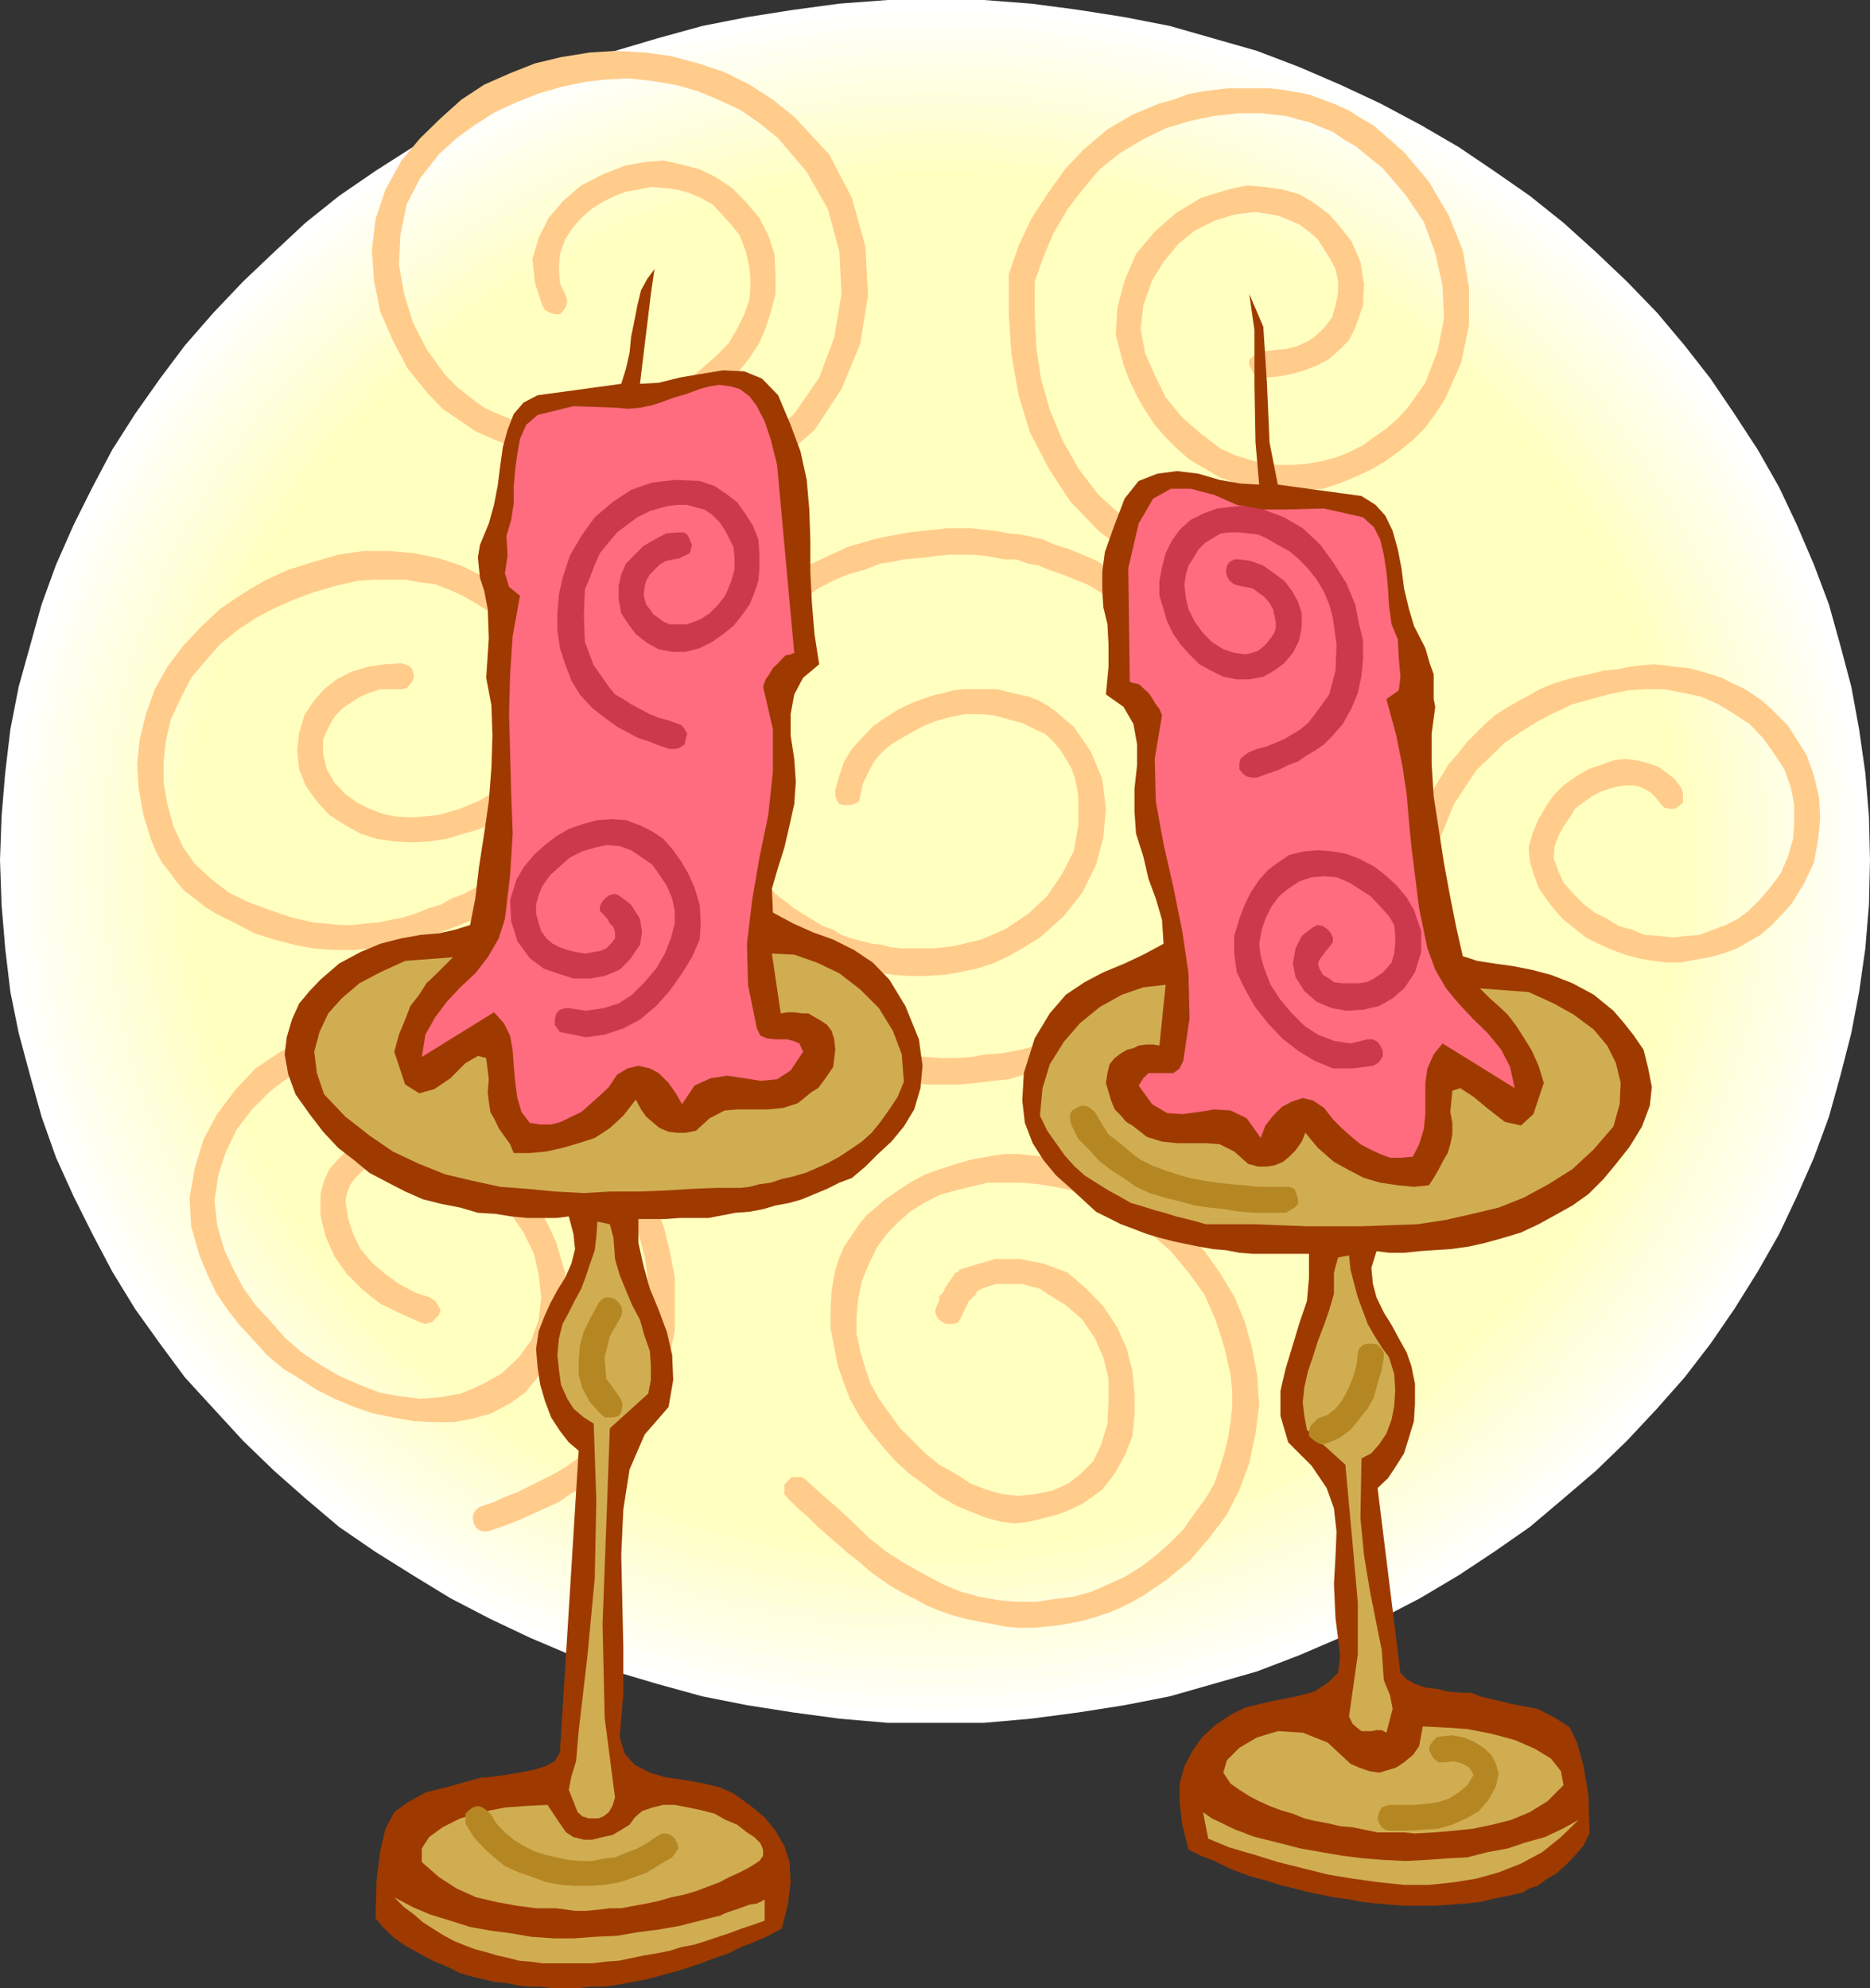
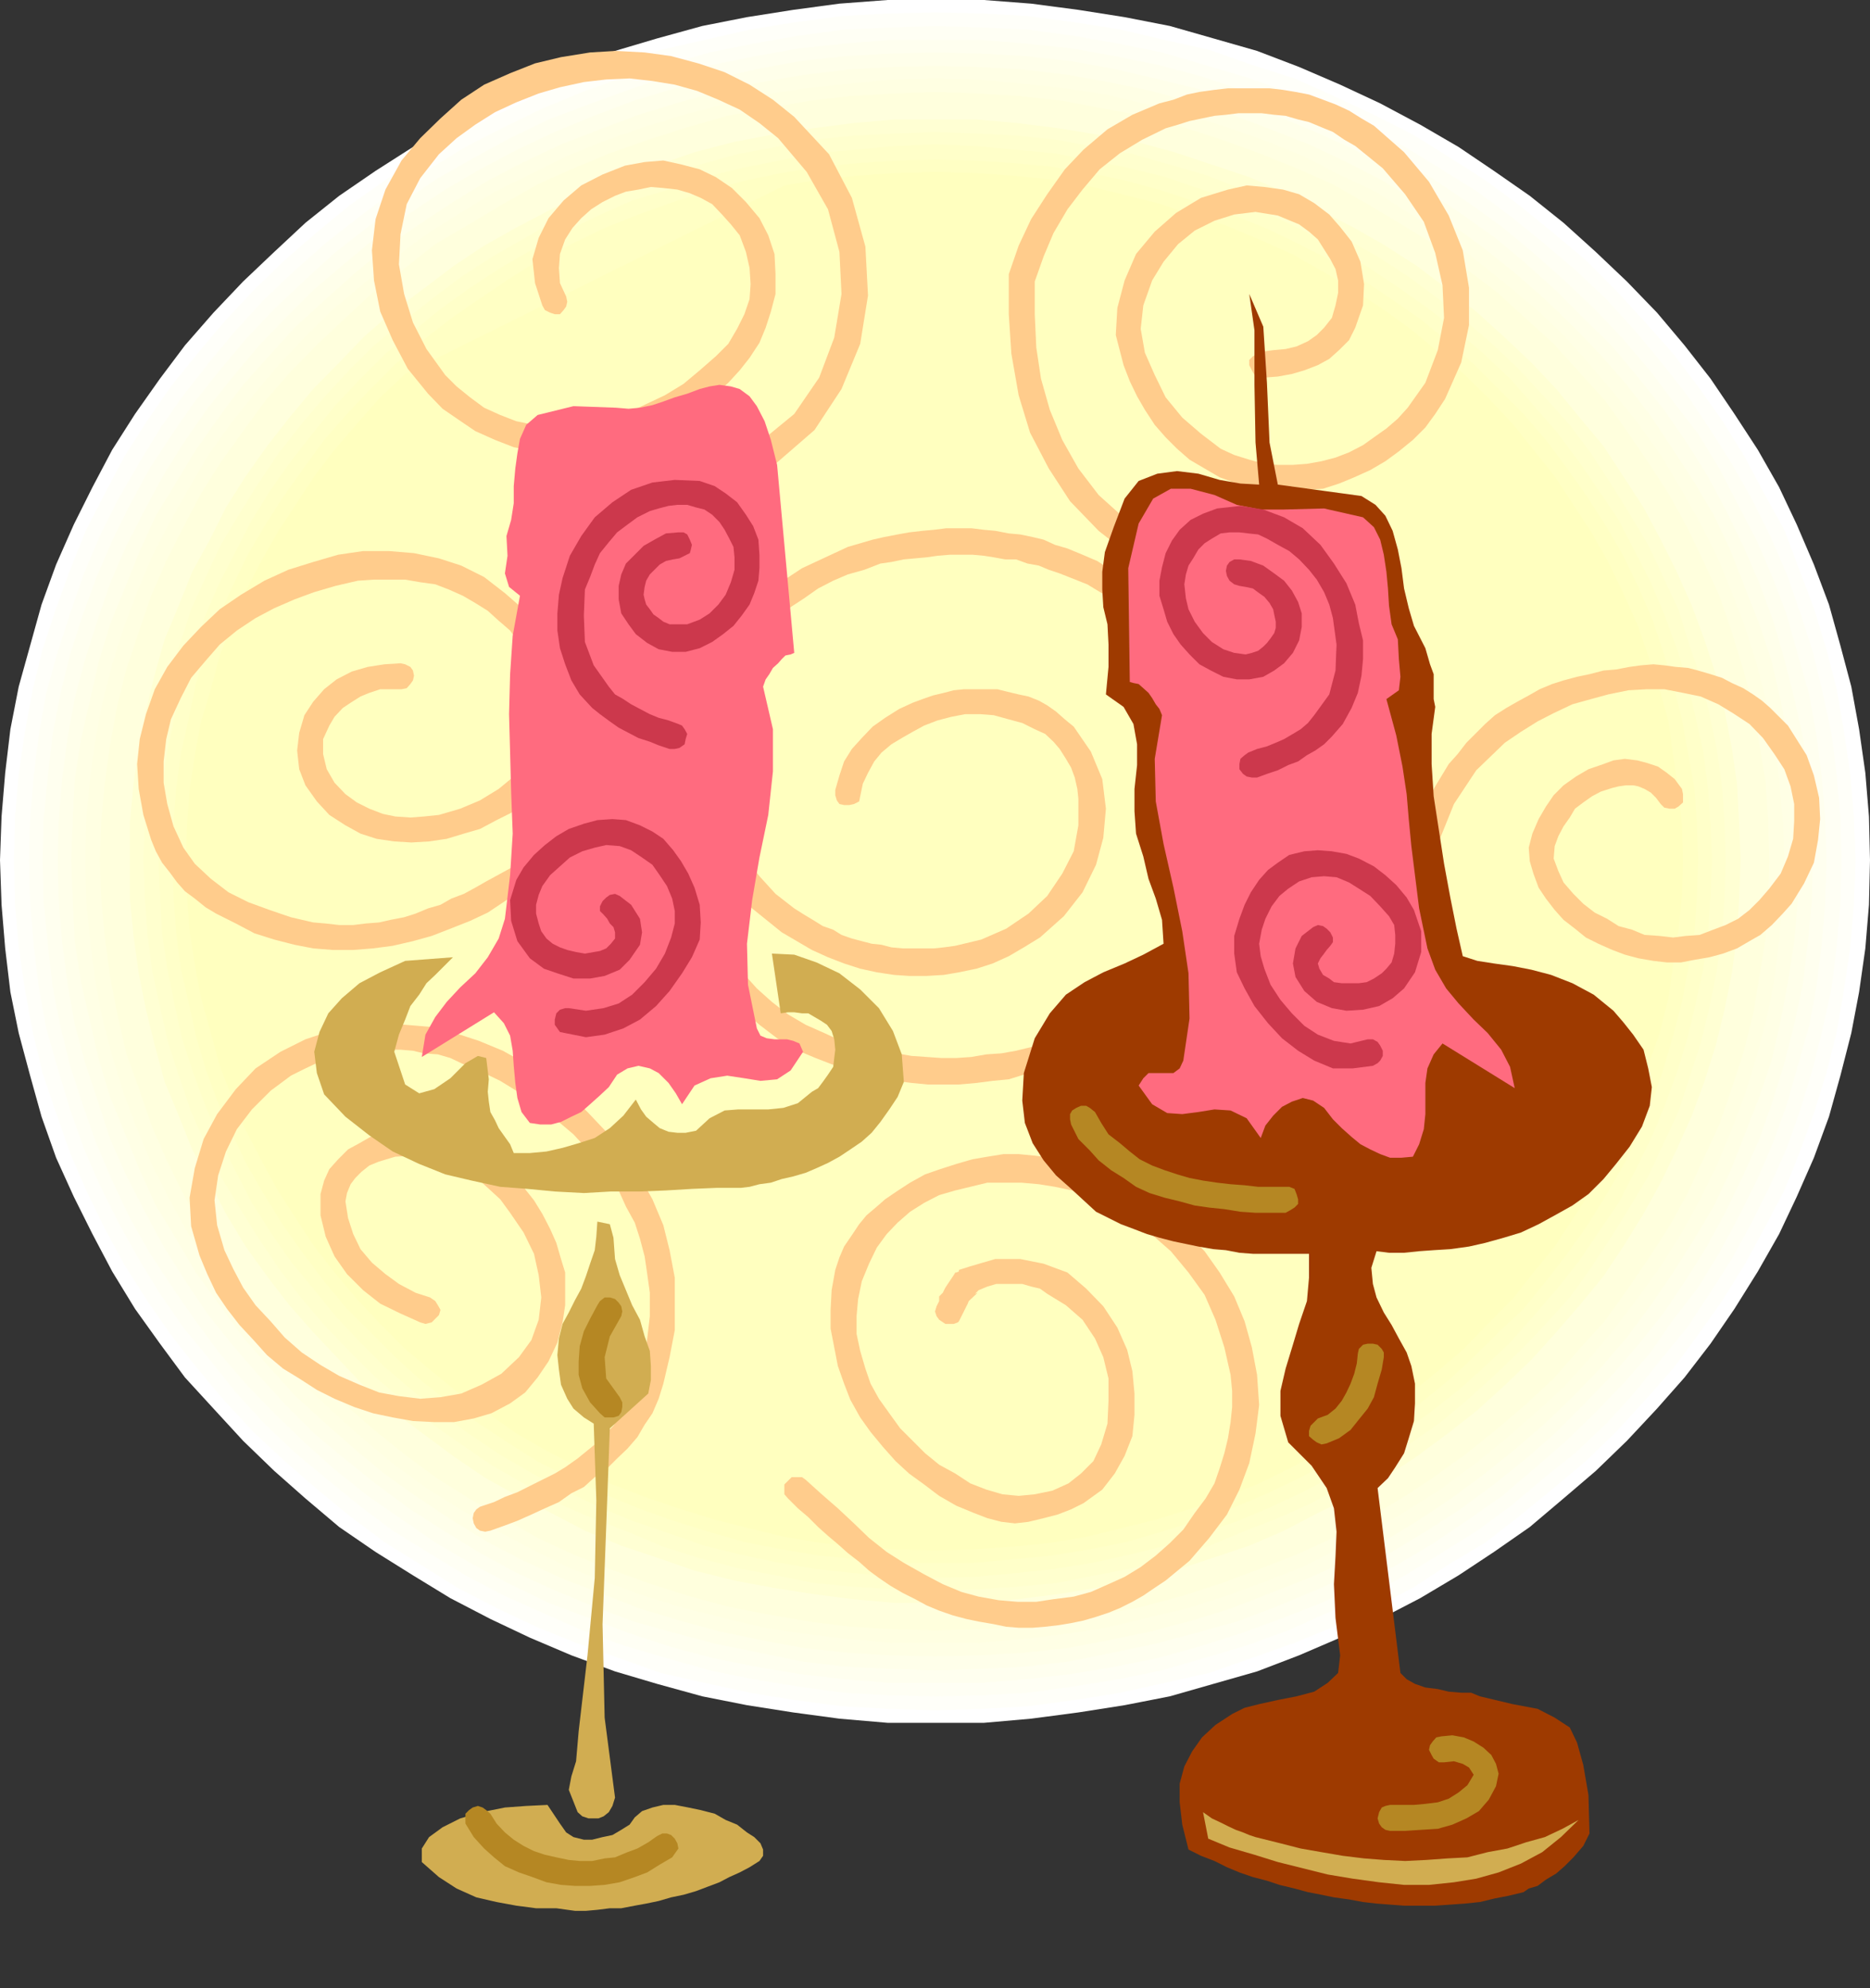
<svg xmlns="http://www.w3.org/2000/svg" width="360" height="382.801">
  <rect width="100%" height="100%" fill="#333333" stroke="none" />
  <path fill="#fff" d="M180 331.7h9.402l9.098-.802 9.102-1.199 8.898-1.398 8.703-1.703L242 321.8l8.102-3.102L258 315.3l7.703-3.602 7.7-4 7.398-4.398 6.8-4.5 6.899-4.8 6.5-5.5 6.203-5.3 6-5.802L319 271.2l5.3-6 5-6.5 4.602-6.699 4.5-7.2 4.098-7.202 3.402-7.2 3.301-7.5 2.899-7.898 2.199-7.902 2.101-8.2 1.5-7.898 1.2-8.402.699-8.399.199-8.601-.2-8.399-.698-8.398-1.2-8.403-1.5-8.199-2.101-7.898-2.2-7.903-2.898-7.699-3.3-7.699-3.403-7.2-4.098-7.202-4.5-6.899-4.601-6.8-5-6.399L319 60.2l-5.797-6-6-5.7L301 42.898l-6.5-5.199-6.898-4.8L280.8 28.3l-7.398-4.3-7.699-4.102L258 16.301l-7.898-3.403L242 9.801l-8.398-2.403L225.203 5 216.5 3.3l-8.898-1.402L198.5.7l-9.098-.7h-18.5l-9.3.7-8.899 1.198-8.902 1.403L135.203 5 126.5 7.398l-8.098 2.403L110 12.898l-8 3.403-7.598 3.597L86.703 24 79.5 28.3l-7.2 4.598-7 4.801-6.5 5.2-6 5.601-6 5.7-5.698 6-5.5 6.3-4.801 6.398L26 79.7l-4.398 6.899L17.8 93.8l-3.597 7.2-3.402 7.7L8 116.397 5.8 124.3l-2.198 7.898L2 140.4l-1 8.4-.7 8.398-.3 8.399.3 8.601.7 8.399L2 191l1.602 7.898 2.199 8.2L8 215l2.8 7.898 3.403 7.5 3.598 7.2 3.8 7.203L26 252l4.8 6.7 4.802 6.5 5.5 6 5.699 6.198 6 5.801 6 5.301 6.5 5.5 7 4.8 7.199 4.5 7.203 4.4 7.7 4 7.597 3.6 8 3.4 8.402 3.1 8.098 2.4 8.703 2.398 8.598 1.703 8.902 1.398 8.899 1.2 9.3.8H180" />
  <path fill="#fffff9" d="m180 329.3 9.203-.3 8.797-.5 8.902-1.2 8.899-1.402 8.402-1.898 8.598-1.902 8.199-2.899 8.203-2.898 7.598-3.102 7.699-3.601 7.5-3.899 6.902-4.5 7.2-4.3 6.5-5.098 6.5-5.301 6.199-5.2 5.8-5.6 5.5-6 5.5-6.2 4.801-6.5 4.598-6.5 4.3-6.902 3.802-7 3.898-7.399 2.902-7.199 2.801-7.7 2.399-7.702 2-7.899L355 190.5l1.203-8.102.7-8.199.3-8.601-.3-8.399-.7-8.199-1.203-8.102-1.398-8.199-2-7.699-2.399-7.902-2.8-7.399L343.5 102l-3.898-7-3.801-7.2-4.301-6.902-4.598-6.5-4.8-6.3-5.5-6.2-5.5-6-5.801-5.8-6.2-5.2-6.5-5.3-6.5-4.797-7.199-4.602L272 25.9l-7.5-3.801-7.7-3.598-7.597-3.402L241 12.5l-8.2-2.902-8.597-1.899-8.402-2-8.899-1.398L198 3.098l-8.797-.5-9.203-.2-9.098.2-8.902.5-9.098 1.203-8.601 1.398-8.7 2-8.398 1.899-8.101 2.902-8.2 2.598-7.699 3.402-7.601 3.598-7.5 3.8-7.2 4.301L74 34.801l-6.797 4.797-6.402 5.3-6 5.2-6 5.8-5.598 6-5.203 6.2-5.098 6.3-4.5 6.5L24 87.801 20.203 95l-3.601 7-3.102 7.7-2.7 7.398L8.204 125l-1.902 7.7-1.5 8.198L3.6 149l-.699 8.2-.199 8.398.2 8.601.699 8.2L4.8 190.5l1.5 8.2 1.902 7.898 2.598 7.703L13.5 222l3.102 7.2 3.601 7.398 3.797 7 4.402 6.902 4.5 6.5L38 263.5l5.203 6.2 5.598 6 6 5.6 6 5.2 6.402 5.3L74 296.899l6.902 4.301 7.2 4.5 7.5 3.899 7.601 3.601 7.7 3.102 8.199 2.898 8.101 2.899 8.399 1.902 8.699 1.898 8.601 1.403L162 328.5l8.902.5 9.098.3" />
  <path fill="#fffff4" d="m180 326.598 9.203-.2 8.797-.5 8.703-1.199 8.598-1.398 8.402-1.703 8.2-2.399 8.097-2.398 8-2.903 7.602-3.398 7.699-3.3 7.199-3.9 7-4.3 6.902-4.3 6.5-4.802 6.301-5.3 6.2-5 5.8-5.5 5.5-6 5-6.297 5.098-6.203 4.3-6.5 4.301-6.7 3.801-7 3.598-7.199L344 221l2.602-7.402 2.398-7.899 1.902-7.699 1.7-7.7 1-8.202.699-8.098.199-8.402-.2-8.2-.698-8.097-1-8-1.7-7.903L349 125.5l-2.398-7.402-2.602-7.5-3.2-7.399L337.204 96l-3.8-6.7-4.301-6.8-4.301-6.402-5.098-6.5-5-6-5.5-6-5.8-5.5-6.2-5.297-6.3-5.102-6.5-4.8-6.903-4.301-7-4.297-7.2-3.801-7.698-3.602L248 17.7l-8-2.8-8.098-2.399-8.199-2.402-8.402-1.7-8.598-1.5L198 5.7l-8.797-.398L180 5l-8.797.3-8.902.4-8.7 1.198-8.601 1.5-8.398 1.7-8.399 2.402L120 14.898l-7.898 2.801-7.7 3.2L97 24.5l-7.398 3.8-7 4.298-7 4.3-6.399 4.801-6.5 5.102-6 5.297-5.8 5.5-5.5 6-5 6-5.102 6.5-4.5 6.402-4.098 6.8-3.902 6.7-3.598 7.2-3.101 7.398-2.602 7.5-2.398 7.402-2.2 7.898-1.402 7.903-1 8-.7 8.097-.198 8.2L5.8 174l.699 8.098 1 8.203L8.902 198l2.2 7.7 2.398 7.898L16.102 221l3.101 7.2 3.598 7.198 3.902 7 4.098 6.7 4.5 6.5 5.101 6.203 5 6.297 5.5 6 5.801 5.5 6 5 6.5 5.3 6.399 4.801 14 8.602L97 307.199l7.402 3.301 7.7 3.398 7.898 2.903 8.203 2.398 8.399 2.399L145 323.3l8.602 1.398 8.699 1.2 8.902.5 8.797.199" />
  <path fill="#ffffef" d="M180 324h8.902l8.7-.7 8.601-1 8.399-1.402L223 319.2l7.902-2.199 8.2-2.602L247 311.5l7.402-2.902 7.5-3.598 7.2-3.8 6.898-4.102 6.8-4.598 6.403-4.5 6-5.102 6-5.199 5.797-5.601 5.5-5.7 5.102-5.8 4.5-6.5 4.8-6.2L331 241.2l3.602-6.699 3.601-7.2 3.098-7.202 2.699-7.5 2.102-7.399 2.199-7.699 1.402-7.7 1-8.1.7-8 .199-8.102-.2-7.899-.699-8.199-1-7.902-1.402-7.899-2.2-7.699-2.101-7.5-2.7-7.2-3.097-7.202-3.601-6.899-3.602-7-4.098-6.699-4.8-6.2-4.5-6-5.102-6-5.5-5.8-5.797-5.5-6-5.3-6-5-6.402-4.602L276 34.5l-6.898-4-7.2-3.902-7.5-3.598L247 20.098l-7.898-2.797-8.2-2.703L223 12.5l-8.398-1.7-8.399-1.5-8.601-.902-8.7-.699h-17.699l-8.703.7-8.598.902-8.402 1.5-8.398 1.699-8.2 2.098L121 17.3l-7.7 2.797L105.603 23l-7.399 3.598L91 30.5l-7 4-6.7 4.598-6.5 4.601-6.398 5-5.8 5.301-5.801 5.5-5.5 5.8-5 6-4.801 6-4.297 6.2-4.402 6.7-3.801 7-3.398 6.898L18.5 111.3l-2.598 7.199L13.5 126l-1.898 7.7-1.5 7.898-.899 7.902-.8 8.2-.2 7.898.2 8.101.8 8 .899 8.102 1.5 7.699 1.898 7.7 2.402 7.398 2.598 7.5 3.102 7.203L25 234.5l3.8 6.7 4.403 6.698 4.297 6.2 4.8 6.5 5 5.8 5.5 5.7 5.802 5.601 5.8 5.2L70.801 288l6.5 4.5L84 297.098l7 4.101L98.203 305l7.399 3.598 7.699 2.902 7.699 2.898 7.902 2.602 8.2 2.2 8.398 1.698 8.402 1.403 8.598 1 8.703.699H180" />
  <path fill="#ffffea" d="m180 321.598 8.703-.297 8.598-.403 8.402-1 8.399-1.699 8.199-1.699 7.902-2.102 7.899-2.199 7.699-2.898 7.402-3.102 7.5-3.3 6.899-3.899 6.8-4.102 6.7-4.3 6.5-4.797 6-4.801 5.699-5 5.5-5.5 5.601-5.8 5-5.802 4.801-6 4.297-6.398 4.102-6.5 3.601-6.7 3.399-7 3.101-7 2.598-7.402 2.199-7.199 1.902-7.398 1.7-8 .898-7.602.8-8 .2-8.101-.2-7.899-.8-8-.898-7.601-1.7-7.7-1.902-7.5-2.2-7.597-2.597-7-3.101-7.203-3.399-7-3.601-6.7-4.102-6.5-4.297-6.199-4.8-6-5-6-5.602-5.5-5.5-5.5-5.7-5.101-6-5-6.5-4.598-6.699-4.5-6.8-3.902-6.899-3.797-7.5-3.403-7.402-3.097-7.7-2.903L230.204 17l-7.902-1.902-8.2-1.899-8.398-1.5-8.402-.898-8.598-.5-8.703-.203-8.598.203-8.601.5-8.399.898-8.199 1.5-8.402 1.899-7.9 1.902L122 19.398l-7.7 2.903-7.5 3.097-7.198 3.403-7.2 3.797-6.699 3.902L79 41l-6.5 4.598-6 5-6 5.101-5.5 5.5-5.297 5.5-5 6-4.8 6-4.301 6.2-4.102 6.5-3.598 6.699-3.601 7-3.098 7.203-2.402 7-2.399 7.597-2 7.5-1.402 7.7-1 7.601-.7 8-.198 7.899.199 8.101.699 8 1 7.602 1.402 8 2 7.398 2.399 7.2 2.402 7.402 3.098 7 3.601 7L31.5 240l4.102 6.5 4.3 6.398 4.801 6 5 5.801L55 270.5l5.5 5.5 6 5 6 4.8 6.5 4.798 6.703 4.3 6.7 4.102 7.199 3.898 7.199 3.301 7.5 3.102 7.699 2.898 7.902 2.2 7.899 2.101 8.402 1.7 8.2 1.698 8.398 1 8.601.403 8.598.297" />
  <path fill="#ffffe5" d="m180 318.898 8.402-.199 8.7-.5 8.398-.898 7.902-1.5 8.2-1.703L229.5 312l7.703-2.402L252 303.8l7.203-3.301 7-3.602 6.7-4.097 6.5-4.301 6.199-4.602 6-4.8 5.8-5 5.5-5.297 5.301-5.5 5-5.801 4.598-6.2 4.3-6.3 4.102-6.5 3.797-6.402 3.203-6.797 2.797-7.203 2.703-6.899 2.399-7.199 1.699-7.5 1.402-7.402 1.2-7.7.699-7.898v-15.8l-.7-7.7-1.199-7.7-1.402-7.402-1.7-7.5-2.398-7.199L336 113.3l-2.797-7.203L330 99.3l-3.797-6.403-4.101-6.3-4.301-6.5-4.598-6-5-5.7-5.3-5.5-5.5-5.3-5.801-5.098-6-4.8-6.2-4.5-6.5-4.302-6.699-4.097-7-3.602L252 27.801l-7.398-2.903-7.399-2.8-7.703-2.399-7.898-2.199-8.2-1.7-7.902-1.402-8.398-1-8.7-.5L180 12.7l-8.598.2-8.199.5-8.402 1-8.098 1.402L138.5 17.5l-7.7 2.2-7.898 2.398-7.402 2.8-7.5 2.903-7.2 3.398-6.898 3.602-6.699 4.097-6.5 4.301-6.5 4.5-5.8 4.801-5.7 5.098-5.8 5.3-5 5.5-5.102 5.7-4.5 6-4.598 6.5-3.8 6.3L30 99.301l-3.098 6.797L24 113.3l-2.797 6.898L19 127.4l-1.7 7.5-1.698 7.402-1.2 7.699-.402 7.7-.297 7.898L14 173.5l.402 7.898 1.2 7.7L17.3 196.5 19 204l2.203 7.2L24 218.097l2.902 7.203L30 232.098l3.902 6.402 3.801 6.5 4.598 6.3 4.5 6.2 5.101 5.8 5 5.5 5.801 5.298 5.7 5 5.8 4.8 6.5 4.602 6.5 4.3 6.7 4.098 6.898 3.602 7.199 3.3 7.5 2.9 7.402 2.898 7.899 2.402 7.699 2.098 8.203 1.703 8.098 1.5 8.402.898 8.2.5 8.597.2" />
  <path fill="#ffffe2" d="M180 316.3h8.402l8.399-.702 8.199-1 7.902-1.2 7.899-1.898 8-1.902 7.402-2.399 7.399-2.699 7.199-2.8 7-3.602 7-3.598 6.402-3.902 6.5-4.098 6-4.5 6-4.8 5.797-5.102 5.5-5 5-5.5 4.8-5.797 4.602-6 4.301-6 3.899-6.203 3.601-6.5 3.297-6.7 2.902-7L336 210.5l2.203-7.2 1.899-7.202 1.5-7.5.898-7.7.703-7.597.297-7.703-.297-7.7-.703-7.699-.898-7.398-1.5-7.5-1.899-7.403-2.203-7-2.598-6.898-2.902-7-3.297-6.5-3.601-6.402-3.899-6.5-4.3-6L310.8 75.8l-4.8-5.702-5-5.598-5.5-5.2-5.797-4.8-6-4.8-6-4.602-6.5-4.098-6.402-4.102-7-3.3-7-3.598-7.2-2.902-7.398-2.598-7.402-2.402-8-2-7.899-1.899L205 17l-8.2-.902-8.398-.797-8.402-.203-8.398.203-8.102.797-8.398.902-7.899 1.2-8 1.898-7.601 2-7.7 2.402-7.5 2.598L109.203 30 102 33.598l-6.7 3.3L88.603 41l-6.5 4.098-6.2 4.601-5.8 4.801-5.7 4.8-5.3 5.2-5.301 5.598L49 75.8l-4.598 5.797-4.3 6-3.801 6.5-3.598 6.402-3.402 6.5-2.899 7-2.601 6.898-2.2 7-1.898 7.403-1.402 7.5-1 7.398-.7 7.7-.199 7.699.2 7.703.699 7.597 1 7.7 1.402 7.5 1.899 7.203 2.198 7.2 2.601 6.898 2.899 7 3.402 6.7 3.598 6.5 3.8 6.203 4.301 6 4.598 6 4.8 5.797 5.302 5.5 5.3 5 5.7 5.101 5.8 4.801 6.2 4.5 6.5 4.098L95.3 294.5l6.699 3.598 7.203 3.601 7.2 2.801 7.5 2.7 7.699 2.398 7.601 1.902 8 1.898 7.899 1.2 8.398 1 8.102.703H180" />
  <path fill="#ffd" d="m180 313.898 8.402-.199 8-.5 8.098-1 7.902-1.398 7.7-1.5 7.699-2.102 7.402-2.398 7.2-2.703 7.199-2.797 7-3.203 6.699-3.797 6.5-3.801 6.199-4.102 6-4.3 6-4.797 5.602-4.801 5.5-5.102 4.8-5.5 5-5.5 4.301-6 4.098-6 3.902-6 3.598-6.5 3.101-6.699L331 216.5l2.402-7 2.2-6.7 1.898-7.5 1.203-7.202 1.2-7.399.5-7.398.199-7.703-.2-7.7-.5-7.398-1.199-7.2-1.203-7.5-1.898-6.902-2.2-7.199-2.402-7-3.098-6.699-3.101-6.5-3.598-6.5-3.902-6-4.098-6-4.3-6-5-5.5-4.801-5.3-5.5-5L288 56.097l-6-4.5L276 47l-6.2-3.8-6.5-3.9-6.698-3.8-7-3.102-7.2-2.898-7.199-2.602-7.402-2.398-7.7-2.2-7.699-1.402-7.902-1.5-8.098-.898-8-.5-8.402-.3-8.098.3-8.402.5-7.7.898-8.198 1.5L140 22.301l-7.7 2.199-7.5 2.398-7.398 2.602-7 2.898L103.5 35.5l-6.7 3.8-6.5 3.9-6.5 3.8-5.8 4.598-6 4.5-5.5 5.101-5.297 5L56 71.5 51.203 77l-4.402 6-4.301 6-3.797 6-3.402 6.5L32 108l-2.898 6.7-2.399 7-2.402 7.198-1.7 6.903-1.398 7.5-1 7.199-.703 7.398-.297 7.7.297 7.703.703 7.398 1 7.399 1.399 7.203 1.699 7.5 2.402 6.699 2.399 7L32 223.2l3.3 6.698 3.403 6.5 3.797 6 4.3 6 4.403 6 4.797 5.5 5.203 5.5L66.5 270.5l5.5 4.8 6 4.798 5.8 4.3 6.5 4.102 6.5 3.8 6.7 3.798 6.902 3.203 7 2.797 7.399 2.703 7.5 2.398 7.699 2.102 7.602 1.5 8.199 1.398 7.699 1 8.402.5 8.098.2" />
-   <path fill="#ffffd8" d="m180 311.3 8.203-.3 7.899-.5 7.898-.902 7.703-1.2 7.7-1.699 7.699-1.898 7.199-2.403 7.199-2.699 6.902-2.8 6.801-3.2 6.7-3.601 6.5-3.598 6-4 6-4.602 5.699-4.597 5.5-4.801 5.3-5 4.801-5.3 4.797-5.302 4.3-5.699 4.102-6 3.899-6.3 3.3-6.2 3.102-6.5 2.899-6.5L330.8 209l1.902-6.902 1.899-7 1.398-7.2 1-7.199.5-7.699.203-7.402-.203-7.5-.5-7.2-1-7.398-1.398-7.2-1.899-7-1.902-6.902-2.7-6.699-2.898-6.5-3.101-6.5L318.8 96.5l-3.899-6.3-4.101-5.7-4.301-5.8-4.797-5.5-4.8-5.302-5.301-5-5.5-4.8-5.7-4.598-6-4.3-6-4.102-6.5-3.598-6.699-3.602-6.8-3.398-6.903-2.8-7.2-2.7-7.198-2.102-7.7-2L211.703 23 204 22.098l-7.898-1.2-7.899-.5-8.203-.3-7.898.3-8.102.5-8 1.2-7.598.902-8 1.898-7.402 2L125.8 29l-7.198 2.7-7 2.8-6.7 3.398-6.699 3.602-6.5 3.598-6 4.101-6 4.301L74 58.098l-5.598 4.8-5.199 5-5.101 5.301-4.5 5.5-4.399 5.801-4.3 5.7-3.801 6.3-3.602 6.2-5.797 13-2.601 6.698-2.2 6.903-1.699 7-1.402 7.199-1 7.398-.399 7.2-.3 7.5.3 7.402.399 7.7 1 7.198 1.402 7.2 1.7 7L29.101 209l2.601 6.7 5.797 13 3.602 6.198 3.8 6.301 4.301 6 4.399 5.7 4.5 5.3 5.101 5.301 5.2 5L74 273.3l5.703 4.598 6 4.602 6 4 6.5 3.598 6.7 3.601 6.699 3.2 7 2.8 7.199 2.7L133 304.8l7.402 1.898 8 1.7 7.598 1.199 8 .902 8.102.5 7.898.3" />
  <path fill="#ffffd3" d="M180 308.598h8l7.902-.7 7.899-1 7.402-1.199 7.5-1.398 7.399-1.903L233.3 300l7.199-2.402 6.703-2.899 6.5-3.398 6.7-3.301 6.3-3.602 6.2-4.097 5.8-4.301 5.5-4.3 5.297-4.802 5.3-5.097 4.802-5.301 4.5-5.2 4.601-5.6 3.797-5.7 3.902-6.3 3.301-6 3.098-6.4 2.902-6.5 2.399-6.5 2.199-7 1.699-6.902 1.402-7 1-7.199.399-7.199.3-7.402-.3-7.2-.399-7.5-1-6.898-1.402-7.2-1.7-7-2.198-6.702-2.399-6.5-2.902-6.5-3.098-6.2-3.3-6.199-3.903-6-3.797-5.8-4.601-5.5-4.5-5.5L294.8 69.8l-5.301-5-5.296-4.8-5.5-4.3-5.8-4.4-6.2-4-6.3-3.6-6.7-3.4-6.5-3.402-6.703-2.8-14.398-4.797-7.399-2-7.5-1.403-7.402-1.199-7.899-1L188 23h-15.898l-7.899.7-7.703 1-7.7 1.198-7.398 1.403-7.699 2-6.902 2.398-7.2 2.399-7 2.8-6.5 3.403-6.5 3.398-6.398 3.602-6 4-5.8 4.398L75.601 60l-5.5 4.8-4.801 5-5 5.098-4.598 5.5-4.3 5.5L47.3 91.7l-3.801 6-3.098 6.2L37 110.097l-2.598 6.5-2.699 6.5-1.902 6.703-1.7 7-1.397 7.2-1 6.898-.703 7.5V173l.703 7.2 1 7.198 1.399 7 1.699 6.903 1.902 7 2.7 6.5L37 221.3l3.402 6.398 3.098 6L47.3 240l4.102 5.7 4.301 5.6 4.598 5.2 5 5.3 4.8 5.098 5.5 4.801 11.602 8.602 6 4.097L99.602 288l6.5 3.3 6.5 3.4 7 2.898L126.8 300l6.902 2.398 7.7 1.903 7.398 1.398 7.699 1.2 7.703 1 7.899.699H180" />
  <path fill="#ffffce" d="m180 306.2 8-.2 7.602-.5 7.699-.7 7.5-1.5 7.402-1.402 7-1.898 7.2-2.2 6.898-2.902 6.699-2.597 6.5-2.903 6.3-3.597 6.403-3.602 6-4.101 5.797-4 5.3-4.399 5.302-4.8 5-4.801 4.8-5 4.801-5.297 4.098-5.703 3.8-5.797 3.602-5.801 3.598-6 2.902-6.2 2.899-6.202 2.101-6.5 2.2-6.7 1.699-7 1.398-7 1-6.898.5-7 .203-7.402-.203-7.2-.5-7.199-1-7-1.398-6.699-1.7-7-2.199-6.402-2.101-6.797-2.899-6.203-2.902-6.2-3.598-6-3.601-5.8L306.3 87.3l-4.098-5.5-4.8-5.301-4.801-5.2-5-4.8-5.301-4.602-5.301-4.3-5.797-4.297-6-3.903L258.8 45.8l-6.301-3.602-6.5-2.898-6.7-2.801-6.898-2.7-7.199-2.1-7-2-7.402-1.4-7.5-1.402-7.7-.8-7.601-.399-8-.3-7.598.3-8 .399-7.601.8-7.5 1.403-7.399 1.398-7.199 2-7 2.102-6.902 2.699L114 39.3l-6.7 2.9-6.198 3.6-6.301 3.598-6 3.903-5.7 4.297-5.5 4.3L72 66.5l-4.797 4.8-4.8 5.2-4.5 5.3-4.301 5.5-3.899 5.798-3.601 5.8-3.602 6-2.898 6.2L36.8 117.3l-2.2 6.797-2.199 6.402-1.601 7-1.5 6.7-.899 7-.5 7.198-.3 7.2.3 7.402.5 7 .899 6.898 1.5 7 1.601 7 2.2 6.7 2.199 6.5 2.8 6.203 2.9 6.2 3.602 6 3.601 5.8 3.899 5.798 4.3 5.703 4.5 5.297 4.801 5 4.797 4.8 5.602 4.801 5.5 4.399 5.699 4 6 4.101 6.3 3.602 6.2 3.597 6.699 2.903 6.8 2.597 6.903 2.903 7 2.199 7.2 1.898 7.398 1.403 7.5 1.5 7.601.699 8 .5 7.598.2" />
  <path fill="#ffffc9" d="m180 303.8 7.703-.202 7.5-.7 7.598-.8 7.5-1.2 7.199-1.597 6.902-1.703 14-4.797 6.399-2.703 6.5-3.098 6.3-3.3 6-3.602 5.7-3.899 5.8-4.101 5.5-4.297 5-4.5 5.102-4.801 4.5-5.102 4.598-5.3 4.101-5.2 3.801-5.597 3.899-5.703 3.101-6 3.098-6.297 2.601-6.203 2.399-6.5 2-6.5 1.601-6.7 1.5-6.898.899-6.8.5-6.9.3-7.202-.3-7-.5-6.899-.899-7-1.5-6.699-1.601-6.7-2-6.5-2.399-6.5-2.601-6.202-3.098-6-3.101-6-3.899-5.797-3.8-5.5-4.102-5.5L295.203 78l-4.5-5.102-5.101-4.8-5-4.297-5.5-4.301-5.801-4.102-5.7-3.8-6-3.598-6.3-3.402-6.5-3.098-6.399-2.902-7-2.098-7-2.402-6.902-1.7-7.2-1.5-7.5-1.398-7.597-.7-7.5-.702L180 27.8l-7.598.297-7.699.703-7.5.699L150 30.898l-7.398 1.5-7 1.7-6.899 2.402-7 2.098-6.5 2.902-6.402 3.098L102.5 48l-6.2 3.598-5.8 3.8-5.7 4.102-5.3 4.3-5.297 4.298-4.8 4.8L64.601 78 60.3 83.3 56 88.8l-3.898 5.5-3.602 5.798-3.098 6-3.101 6-2.7 6.203-2.398 6.5-2.101 6.5-1.5 6.699-1.399 6.7-1 7-.402 6.898-.301 7 .3 7.203.403 6.898 1 6.801 1.399 6.898 1.5 6.7 2.101 6.5 2.399 6.5L42.3 219.3l3.101 6.297 3.098 6 3.602 5.703L56 242.898l4.3 5.2 4.302 5.3 4.8 5.102 4.801 4.8 5.297 4.5 5.3 4.298 5.7 4.101 5.8 3.899 6.2 3.601 6.3 3.301 6.403 3.098 6.5 2.703 7 2.398 6.899 2.399 7 1.703 7.398 1.597 7.203 1.2 7.5.8 7.7.7 7.597.203" />
  <path fill="#ffffc4" d="M180 300.898h7.5l7.703-.699 7.2-.699 7.398-1.2 7-1.402 6.902-2 6.7-2.097 6.8-2.403 6.399-2.699 6.5-3.101 6-3.098 6-3.602 5.8-3.8 5.5-3.899 5.301-4.3 5-4.598 4.797-4.801 4.8-4.5 4.302-5.3 4.101-5.302 3.899-5.5 3.601-5.8 3.297-5.7 2.902-6 2.598-6 2.203-6.5 1.899-6.5 1.699-6.5L325 186.5l1.203-7 .5-7 .2-6.902-.2-7-.5-6.7L325 145.2l-1.2-6.699-1.698-6.8-1.899-6.2L318 119l-2.598-6-2.902-6-3.297-5.7-3.601-5.6-3.899-5.5-4.101-5.5-4.301-5-4.801-4.802-4.797-4.8-5-4.399-5.3-4.3-5.5-3.801-5.801-3.899-6-3.601-6-3.098-6.5-3.102-6.399-2.597-6.8-2.403-6.7-2.199-6.902-1.898-7-1.5-7.399-1.203-7.199-.7-7.703-.5-7.5-.199-7.398.2-7.399.5-7.5.699L150.5 33.3l-7.2 1.5-6.898 1.898-6.8 2.2-6.7 2.402-6.5 2.597L110 47l-6.297 3.098L98 53.699l-5.797 3.899-5.5 3.8-5.5 4.301-5.101 4.399-4.801 4.8-4.5 4.801-4.399 5-4 5.5-3.902 5.5-3.598 5.602-3.3 5.699-2.899 6L42 119l-2.398 6.5-1.899 6.2-1.402 6.8-1.5 6.7-.899 6.698-.5 6.7-.199 7 .2 6.902.5 7 .898 7 1.5 6.398 1.402 6.5 1.899 6.5 2.398 6.5 2.703 6 2.899 6 3.3 5.7 3.598 5.8 3.902 5.5 4 5.301L66.801 252l9.3 9.3 5.102 4.598 5.5 4.301 5.5 3.899 5.797 3.8 5.703 3.602 6.297 3.098 6.402 3.101 6.5 2.7 6.7 2.402 6.8 2.097 6.899 2 7.199 1.403 7.203 1.199 7.5.7 7.399.698H180" />
-   <path fill="#ffffbf" d="m180 298.5 7.5-.2 7.203-.5 7.2-.702 7.199-1.2L216 294.2l6.8-1.699 6.7-2.102 6.5-2.199 6.402-2.601 6.301-3.098 6-3.2 5.7-3.3 5.8-3.902 5.297-3.797 5.3-4.301 5-4.3 4.602-4.802 4.801-4.8 4-5.098 4.098-5 3.601-5.5 3.598-5.602 3.102-5.699 2.898-6 2.703-5.8 2.098-6.2 2.199-6.3 1.703-6.7.899-6.5 1-6.398.699-6.801.199-6.902-.2-6.7-.698-6.8-1-6.7-.899-6.5-1.703-6.199-2.2-6.5-2.097-6-2.703-6-2.898-6-3.102-5.5-3.598-5.5-3.601-5.5-4.098-5.101-4-5-4.8-5.098L281.8 72l-5-4.3-5.301-4.4-5.297-3.8-5.8-3.8-5.7-3.4-6-3.402-6.3-2.8-6.403-2.7-6.5-2.097-6.7-2.203-6.8-1.7-6.898-1.699-7.2-1.199-7.199-.7-7.203-.5-7.5-.202-7.398.203-7.2.5-7.199.699L151 35.7l-7 1.698-6.7 1.7-6.698 2.203-6.5 2.097-6.7 2.7-6 2.8-6.199 3.403-5.8 3.398-11 7.602-5.301 4.398L78 72l-4.797 4.5-4.5 5.098-4.3 5-3.903 5.101-3.598 5.5-3.601 5.5-3.098 5.5-3.101 6-2.399 6-2.402 6-1.7 6.5-1.898 6.2-1.203 6.5-1 6.699-.5 6.8-.2 6.7.2 6.902.5 6.8 1 6.4 1.203 6.5 1.899 6.698L42.3 205.2l2.402 6.2 2.399 5.8 3.101 6 3.098 5.7 3.601 5.601L60.5 240l3.902 5 4.301 5.098 4.5 4.8L78 259.7l5.102 4.3 5.3 4.3 5.5 3.798 5.5 3.902 5.801 3.3 6.2 3.2 6 3.098 6.699 2.601 6.5 2.2 6.699 2.101 6.699 1.7 7 1.698 7.203 1.2 7.2.703 7.199.5 7.398.199" />
+   <path fill="#ffffbf" d="m180 298.5 7.5-.2 7.203-.5 7.2-.702 7.199-1.2L216 294.2l6.8-1.699 6.7-2.102 6.5-2.199 6.402-2.601 6.301-3.098 6-3.2 5.7-3.3 5.8-3.902 5.297-3.797 5.3-4.301 5-4.3 4.602-4.802 4.801-4.8 4-5.098 4.098-5 3.601-5.5 3.598-5.602 3.102-5.699 2.898-6 2.703-5.8 2.098-6.2 2.199-6.3 1.703-6.7.899-6.5 1-6.398.699-6.801.199-6.902-.2-6.7-.698-6.8-1-6.7-.899-6.5-1.703-6.199-2.2-6.5-2.097-6-2.703-6-2.898-6-3.102-5.5-3.598-5.5-3.601-5.5-4.098-5.101-4-5-4.8-5.098L281.8 72l-5-4.3-5.301-4.4-5.297-3.8-5.8-3.8-5.7-3.4-6-3.402-6.3-2.8-6.403-2.7-6.5-2.097-6.7-2.203-6.8-1.7-6.898-1.699-7.2-1.199-7.199-.7-7.203-.5-7.5-.202-7.398.203-7.2.5-7.199.699L151 35.7L78 72l-4.797 4.5-4.5 5.098-4.3 5-3.903 5.101-3.598 5.5-3.601 5.5-3.098 5.5-3.101 6-2.399 6-2.402 6-1.7 6.5-1.898 6.2-1.203 6.5-1 6.699-.5 6.8-.2 6.7.2 6.902.5 6.8 1 6.4 1.203 6.5 1.899 6.698L42.3 205.2l2.402 6.2 2.399 5.8 3.101 6 3.098 5.7 3.601 5.601L60.5 240l3.902 5 4.301 5.098 4.5 4.8L78 259.7l5.102 4.3 5.3 4.3 5.5 3.798 5.5 3.902 5.801 3.3 6.2 3.2 6 3.098 6.699 2.601 6.5 2.2 6.699 2.101 6.699 1.7 7 1.698 7.203 1.2 7.2.703 7.199.5 7.398.199" />
  <path fill="#ffcc8c" d="m243.402 72.7 2.598-.2 2.703-.5 2.399-.7 2.601-1 2.2-1.202 1.898-1.7 1.902-1.898 1.2-2.402 1.5-4.297.199-4.102-.7-4.3-1.699-3.899L258 43.7l-2.098-2.4L253 39.099l-2.898-1.7L247 36.5l-3.598-.5-3.402-.3-3.598.8-5.199 1.598-4.8 2.902-4.102 3.598-3.598 4.3L216.5 54l-1.398 5.3-.301 5.2 1.5 5.8 1.199 3.098 1.402 2.903 1.5 2.597 1.899 2.903 2.101 2.398 2.2 2.2L229 88.5l2.902 1.7 2.899 1.698 3.3 1.2 3.399 1 3.102.203L248 94.5l3.3-.2 3.403-.202 3.098-1 2.902-1.2 3.098-1.398 2.902-1.7 2.598-1.902L272 84.7l2.402-2.398 1.899-2.602 1.902-2.898 3.098-7 1.5-7.203v-7.2l-1.2-7.199-2.699-6.699-3.8-6.5-4.801-5.7-5.801-5.1-2.398-1.4-2.399-1.5-2.601-1.202-2.399-.899-2.703-1-2.598-.5-2.402-.398-2.598-.301h-8l-2.601.3-2.899.4-2.402.5-2.598 1-2.699.698-5.203 2.2-4.797 2.8-4.601 3.903L205 32.598l-3.398 4.8L198.5 42.2l-2.398 5.102-1.899 5.5V60.5l.5 7.598 1.399 8L198.3 83.3l3.601 6.898L206 96.5l5.5 5.7 6.5 5.1 2.8 1.598 2.903 1.7 2.899 1.902 2.898 1.5 3.102 1.398 2.898 1.2 3.102 1.203L241.5 119l3.102 1 3.101.7 3.399.698 2.898.7 3.3.8 3.403.2 3.098.5 3.402.203h.899l1-.703.5-.7.398-1-.2-.898-.5-.8-.698-.7-1-.2-3.301-.3-3.598-.402-3.402-.5-3.598-.5-3.101-.7-3.399-1-3.101-.898-3.301-1.2-3.2-1.202-3.101-1.5-3.297-1.2L228 107.7l-2.797-1.898-2.902-1.903-3.098-2.199-2.703-1.898-5-4.5-3.898-5.102-3.102-5.5-2.398-5.8-1.7-6-.902-6-.297-6.399v-6.3l1.7-4.802 1.898-4.5 2.699-4.597 2.902-3.801 3.301-3.902 3.899-3.098 4.3-2.602 4.5-2.199 2.399-.699 2.199-.7 2.402-.5 2.399-.5 2.199-.202 2.402-.297h4.5l2.399.297 2.199.203 2.402.699 2.098.5 2.402 1 2.2.898 2.199 1.5 2.101 1.2 5.301 4.3 4.297 5 3.602 5.301 2.199 6 1.402 6.2.297 6.3-1.2 6.2-2.398 6.3-1.699 2.399L271 78.5l-1.898 2.098-2.2 1.902-2.402 1.7-2.098 1.5-2.699 1.398-2.601 1-2.7.703-2.8.5-2.7.199H246l-2.598-.2-2.902-.8-2.898-.902-2.602-1.2-3.797-2.898-3.601-3.102-3.2-3.898-2.101-4.3-1.899-4.302-.8-4.597.5-4.5L221.8 54l2.2-3.602L226.8 47l3.2-2.602 3.8-1.898 3.802-1.2 4.101-.5 4.297.7 4.102 1.7L252 44.597l1.703 1.5 1.2 1.902 1.199 1.898 1 1.903.5 2.199v2.398l-.5 2.403-.7 2.398-1.5 1.899L253.5 64.5l-1.7 1.2-2.198 1-2.102.5-2.2.198-2.398.301-.902.399-.797.5-.703.703v1l.5 1 .5.898.902.5h1M109 57.098l-1.2-2.598-.198-2.902.199-2.7 1-2.8 1.402-2.2 1.7-1.898 1.898-1.7L116 38.899l2.402-1.199 2.098-.8 2.402-.399 2.399-.5 2.402.2 2.7.3 2.398.7 2.101.898 2.2 1.203 1.898 2 1.703 1.898 1.7 2.102 1.199 3.199.699 3.098.199 3.101-.2 2.899-1 2.902-1.398 2.8-1.699 2.9-2.402 2.398-3.098 2.703-3.101 2.597-3.602 2.2-3.398 1.601L121 79.4l-3.598 1.199-3.8 1-4.102.5h-3.598l-3.101-.297-3.399-.703-3.101-1.2-3.098-1.398-2.703-2-2.598-2.102-2.199-2.199-3.601-5-2.602-5.101-1.7-5.5-1-5.7.302-5.8L78.3 39.3l2.601-5 3.598-4.602 3.402-3.101L91.5 24l3.8-2.402 4.102-1.899L103.703 18l4.098-1.2 4.601-1 4.301-.5 4.5-.202 4.399.5 4.3.703 4.301 1.199 4.098 1.7 4.101 1.898 3.801 2.601 3.598 2.899 5.5 6.5 4.101 7.203 2.2 8.199.398 8.098L160.602 65l-2.899 7.7-4.8 7-6.7 5.5-.5.698-.203.7v1l.5.902.703.8.899.2h1l.699-.2 7.5-6.5L162 74.899l3.602-8.699 1.5-9.3-.5-9.399L164 38.098l-4.398-8.399-6.7-7.199-4.101-3.3-4.5-2.9-4.801-2.402-5.098-1.699-5.199-1.398-5.101-.703-5.5-.297-5 .297L108 11l-5 1.2-4.797 1.898-5 2.203-4.402 2.898-4 3.602-3.899 3.797-3.601 4.3-3.098 5.602-1.902 5.7-.7 6L72 54l1.203 6 2.399 5.5L78.5 71l3.902 4.8 2.801 2.9 3.2 2.198L91.5 83l3.8 1.7 3.602 1.398 3.899.8 3.8.2 3.801-.2 3.399-.5 3.402-1 3.098-.699 3.101-1.199 3.098-1 3.102-1.402 2.898-1.399 2.703-2 2.598-1.898 2.402-2.102 2.2-2.398 1.898-2.403L146.203 66l1.2-2.902 1-3.098.898-3.402V52.8l-.2-3.903-1.199-3.597-1.699-3.3-2.601-3.102-2.7-2.699-3.101-2.101-3.098-1.5-3.402-.899-3.598-.8-3.601.3-3.801.7L116 33.597l-4.098 2.101-3.402 2.899L105.602 42l-1.899 3.8-1.203 4.098.5 4.602 1.402 4.3.5.9 1 .5.899.3h1l.699-.8.5-.7.203-.902-.203-1m56.602 96.202.5-2.402 1-2.097 1.199-2.203 1.402-1.7 1.899-1.597 2-1.203 2.101-1.2 2.2-1.199 2.597-1 2.703-.699 2.598-.5h2.902l2.598.2 2.902.8 2.598.7 2.402 1.198 2 .903 1.598 1.5 1.199 1.398 1.203 1.899 1 1.703.7 1.898.5 2.2.199 1.902v5.097l-.899 5-2.203 4.301-2.898 4.301-3.602 3.398-4.297 2.903-4.8 2.097-5 1.2-2.2.3-1.902.2h-6l-2.2-.2-1.898-.5-1.902-.199-1.899-.5-1.902-.5-2-.699-1.598-1-2-.7-1.601-1-2-1.202-1.899-1.2-3.601-2.8-3.098-3.399-2.902-3.601-1.899-3.797-1.902-4.403-1-4-.7-4.597V144l.5-3.402.5-3.098.7-2.902 1.203-2.899 1.399-2.8L143.8 126l1.699-2.402 2.102-2.399L149.8 119l2.402-2.102 2.598-1.699 2.699-1.898 2.902-1.5 2.801-1.203 3.2-.899 3.097-1.199 2.102-.3 2.398-.5 2.203-.2 2.2-.2 2.097-.3 2.402-.2h4.301l2.2.2 1.898.3 2.199.4h2.102l2.199.8 2.199.398 1.902.801 2.098.7 5.3 2.101 4.802 2.898 4.3 3.602 4.399 3.898 3.601 4 3.301 4.801 2.7 4.602 2.398 5.297 1.199 4.5.902 4.402.301 4.5-.3 4.598-.5 4.3-1.2 4.301-1.402 4.301-1.899 4.098-2.699 4.101-2.601 3.602-3.102 3.398-3.398 3.102-3.602 2.898-4.098 2.602-3.8 1.898-4.602 1.7-2.797 1-2.703.699-2.898.703-2.801.5-2.899.199-2.902.5-2.898.2h-2.899l-2.8-.2-2.903-.2-2.898-.5-2.899-.3-2.902-.7-2.598-.902-2.902-.8-2.598-1.2-3.601-1.597-3.399-2-3.101-2.403-2.899-2.597-2.601-2.903-2.399-2.597-2.203-3.102-2.398-3.398-.7-.5-1-.5h-.902l-1 .5-.7 1v1.898l.5 1 2.403 3.301 2.598 3.398 2.902 3.102 2.899 3.098 3.101 2.703 3.399 2.597 3.601 2.2 3.797 1.601 3.102 1.2 2.898 1 3.102.699 3.101 1 3.2.5 3.097.402 3.102.3h6l3.398-.3 3.102-.402 3.101-.297 2.899-.903 3.101-.5 3.098-1 3.101-.898 4.801-2 4.399-2.402 4.5-2.797 3.898-3.203 3.602-3.598 3.3-3.8 2.899-4.102 2.601-4.5 2.2-4.399 1.699-4.8 1.199-4.801.703-5v-5l-.5-5.098-.902-4.8-1.7-4.802-1.199-3.097-1.5-2.602L235 131l-1.398-2.602-1.7-2.398-1.902-2.402-2-2.399-2.098-2.199-2.199-2.102-2.402-2.199-2.098-1.898-2.703-1.703-2.598-1.399-2.699-1.699-2.8-1.2-2.903-1.202-2.398-.7-2.2-1-2.101-.5-2.399-.5-2.199-.199-2.601-.5-2.2-.199-2.402-.3h-4.797l-2.402.3-2.2.2-2.601.3-2.2.398-2.597.5-2.203.5-4.797 1.403-4.3 2-4.5 2.097-4.102 2.7-3.899 2.8-3.101 3.403-3.098 4.097-2.402 4.301-3.098 7-1.5 7.2-.402 7.199.902 7.203 2.399 6.898 3.398 6.5 4.8 5.801 6.2 5 2.902 1.7 2.899 1.698 3.101 1.403 3.098 1.199 3.102 1 3.199.7 3.3.5 2.899.198h3.402l3.301-.199 2.899-.5L188 186.5l3.102-1 3.101-1.402 2.899-1.7 3.101-1.898 4.598-4.102 3.601-4.597L211 166.5l1.402-5.2.5-5.6-.699-5.7-2.203-5.3-3.297-4.802L205 138.5l-1.7-1.5-1.698-1.2-1.602-.902-2-.8-1.898-.399-2.102-.5-2-.5h-6.398l-2 .2-1.899.5-2.101.5-2 .699-1.899.703-2.601 1.199-2.7 1.7-2.402 1.698-2.098 2.2-1.902 2.101-1.5 2.399-.898 2.703-.801 2.797v1l.3 1 .5.703.899.199h1l.902-.2 1-.5.2-1m-71.2 141.4 2.801-1 2.399-.9 2.699-1.202 2.601-1.2 2.7-1.199L110 287.5l2.402-1.2 2.098-1.902 2.402-1.699 1.899-1.898 2-1.903 1.902-2.199 1.399-2.398 1.5-2.203 1.199-2.797.902-2.903 1.2-5.097 1-5.203V246l-1-5.3-1.2-4.802-2.101-5-2.7-4.8L120 222l-3.297-4.102-3.601-3.8-3.602-3.598-4.098-2.902-4.3-2.899-4.301-2.398-4.598-1.903-4.601-1.5L82.8 197.7l-4.8-.399-4.797-.301-4.8.5-4.801 1-4.801 1.598L54 202.5l-4.797 3.2-3.8 4-3.602 4.8-2.598 4.8-1.703 5.598-1 5.7.3 5.5 1.602 5.601 1.5 3.602 1.7 3.597L43.703 252l2.399 3.098L48.8 258l2.601 2.898L54.5 263.5l3.102 1.898 3.398 2.2 3.402 1.703 3.801 1.597 3.598 1.2 3.8.8 3.899.7 4.102.203h3.8l3.801-.703 3.399-1 3.601-1.899 2.899-2.101 2.398-2.899 2.102-3.101 1.699-3.598 1-3.902.5-3.297V245l-.801-2.602-.898-3.097-1.2-2.703-1.5-2.899-1.601-2.601-2.7-3.399-2.601-2.601-3.098-2.399-3.199-2.199-3.601-1.402-3.602-1-3.797-.7-3.8.301-2.403.399-2.7.8-2.097 1.2L67 221.3l-1.898 1.898-1.7 1.899-1 2.203-.699 2.597V234l1 4.098 1.7 3.8 2.398 3.403 3.101 3.097L73.203 251l3.899 1.898 3.8 1.7 1 .3 1.2-.3 1.398-1.399.3-1-.5-.898-.5-.801-1-.7-2.8-.902-3.2-1.699-2.597-1.898-2.601-2.203-2.2-2.598L68 237.598l-1-3.098-.5-3.2.3-1.6.7-1.7.902-1.2 1.2-1.202 1.5-1.2 1.699-.699 1.601-.5 1.7-.5 3.398-.199 3.102.2 3.101 1 2.899 1.198L91.5 226.5l2.402 2.2 2.399 2.198 1.902 2.602 2.598 3.8 2 4.098.902 4.102.5 4.3-.5 4.298-1.402 3.902-2.399 3.3-3.402 3.2-3.797 2.098-3.902 1.703-4 .699-3.899.3-4.101-.5-3.801-.702-3.797-1.5-3.902-1.7-3.598-2.097-3.601-2.403L54.8 257.5l-2.7-3.102-2.898-3.097-2.402-3.403-1.899-3.597-1.699-3.602-1.402-4.8-.5-4.801.7-4.798 1.5-4.602 2.102-4.3 2.898-3.801L52.102 210 56 207.098l2.402-1.2 2.098-1 2.203-.898 2.399-.7 2.398-.5 2.402-.5 2.399-.202h4.8l2.399.203 2.102.5L84.3 203l2.402.7 2.098 1 2.199 1 2.203.898 3.098 1.5L99.402 210l2.899 1.898 2.902 2.2 2.598 2.101 2.601 2.2 2.399 2.601 2.199 2.7 2.203 2.6 1.899 2.9 1.398 3.1 1.703 3.098 1 3.102.899 3.398.5 3.403.5 3.597v4.5l-.5 4.301-.7 4.602-1.5 4.297-1.902 4.101-2.398 3.801-3.102 3.2-3.797 3.1-2.402 1.7-2 1.2-2.399 1.198-2.402 1.2-2.398 1.203-2.399.898-2.101 1-2.7.899-.699.5-.5.703-.203 1 .203 1 .5.898.7.5 1 .2 1-.2M98 167.3l-4.398 2.4-2.102 1.198-2.2 1.2-2.398.902-2.101 1.2-2.399.698-2.402 1-2.2.7-2.597.5-2.203.5-2.598.203-2.402.297h-2.7l-2.597-.297-2.402-.203-4.301-1-4.098-1.399-4.101-1.5L44 171.801l-3.398-2.602-3.102-2.898-2.2-3.102-1.898-4.101-1.199-4.297-.703-4.102v-4.101l.5-4.297.902-3.801 1.899-4.102 2-3.898 2.8-3.3 2.7-3.102 3.3-2.7L49.204 119l3.598-1.902 3.902-1.7L60.5 114l4.102-1.2 4.3-1 3.098-.202h6l2.902.5 2.899.402 2.601 1 2.7 1.2 2.398 1.398 2.402 1.5L96 119.5l2.203 1.898 1.7 2.403 1.199 2.398 1.398 2.7 1 2.8.5 2.899.203 4.601-1 3.801-1.601 3.398-2.7 3.102L96 151.898l-3.598 2.2-3.8 1.601-4.102 1.2-2.898.3-2.602.2-2.898-.2-2.399-.5-2.601-1-2.399-1.199-2.203-1.602-2.098-2.199-1.5-2.601-.699-2.899v-2.898l1.2-2.602 1-1.699L66 136.3l1.5-1 1.902-1.202 1.7-.7 2.101-.699h4.098l1-.199.699-.8.5-.7.203-.902-.203-1-.5-.7-1-.5-.898-.199-3.102.2-3.2.5-3.097.902-2.902 1.5-2.399 1.898-2.101 2.399-1.7 2.601-1 3.399-.398 3.402.399 3.598 1.199 3.101L61 154.301l2.402 2.597 3.098 2 2.902 1.602 3.098 1 3.402.5 3.301.2 3.399-.2 3.398-.5 3.3-1 3.102-.902 3.2-1.7 2.8-1.398 2.7-2 2.398-2.402 1.902-2.598 1.7-2.902 1.199-3.098.5-3.102.402-2.898-.203-3.402-.5-3.098-.898-3.102-1.5-2.898-1.7-2.902-3.3-4.5-3.899-3.399-4-3.101-4.402-2.2L84.5 107.5l-4.797-1-4.8-.402h-5l-4.801.703-4.801 1.398-4.801 1.5-4.598 2.102-4.5 2.699-4.101 2.8-3.598 3.4-3.402 3.6-3.098 4.098-2.402 4.301-1.7 4.801-1.199 4.8-.5 4.798.301 4.8.899 5 1.5 4.801.898 2.2 1.203 2.199 1.5 1.902 1.399 1.898 1.5 1.7L37.5 173l2.102 1.7 2 1.198 3.8 1.903L49 179.699l3.8 1.2 3.903 1 3.598.699 3.8.3H68l3.8-.3 3.802-.5 3.898-.899 3.602-1 3.601-1.398 3.797-1.5 3.402-1.602 3.301-2.199 3.399-2.2.699-.702.5-.899v-1l-.5-.699-.7-.7-.699-.5h-1l-.902.5m53.703 121.2 1.899 1.898 2 1.7L157.5 294l1.902 1.7 1.899 1.6 1.902 1.7 2.2 1.7 1.898 1.698 1.902 1.403 2.2 1.5 2.398 1.398 2.402 1.2 2.2 1.199 2.398 1 2.601.902 2.598.7 2.402.5 2.899.5 2.402.5 2.399.198h2.699l2.402-.199 2.598-.3 2.402-.399 2.399-.5 2.398-.7 2.402-.8 2.2-.902 2.398-1.2 2.102-1.199 2.199-1.5 2.101-1.398L229 300.5l3.8-4.402 3.403-4.5 2.399-4.797 1.898-5.102 1.203-5.699.7-5.5-.403-5.8-1-5.302-1.398-5-2-4.8L234.8 245l-2.899-4.102-3.902-4-3.797-3.597-4.3-3.403-2.7-1.699-2.8-1.398-2.903-1.5-2.898-1.203-3.102-.7-3.098-.5-3.199-.398-3.101-.3h-2.899l-3.101.5-2.899.5-3.101.898-3.102 1-2.898 1-2.899 1.601-2.601 1.7-2.2 1.5-1.601 1.402-2 1.699-1.399 1.7-1.402 2.1-1.5 2.2-.898 2.098-.801 2.402-.7 3.898-.199 3.801v3.602l.7 3.597.699 3.602 1.199 3.398 1.203 3.102 1.899 3.398 2 2.801 2.398 2.899 2.402 2.703 2.598 2.398 2.902 2.102L180.8 288l3.3 1.898 3.399 1.403 2.602 1 2.699.699 2.601.3L198 293l2.902-.7 2.7-.702 2.601-1 2.399-1.2 3.601-2.597 2.399-3.102 1.898-3.398 1.5-3.801.402-4.102v-4.097L218 264l-1-4.102-1.898-4.3-2.7-4.098-3.3-3.402L205.5 245l-4.598-1.7-4.5-.902h-4.8l-4.801 1.403-2.2.699v.3l-.5.2h-.199l-.3.5-1.602 2.398-.5 1-.7.7v.902l-.5 1-.3 1 .3.898.5.7 1.2.8h1.602l.8-.3.2-.2L186.3 251l.199-.5 1.703-1.602-.5.2.7-.7 1.699-.699 1.699-.5h5l1.699.5 1.703.399 1.399 1 3.601 2.203 3.2 2.797 2.398 3.601 1.601 3.602 1 4.097v4.301l-.199 4.399-1.203 4-1.5 3.203-2.398 2.398-2.399 1.899-3.101 1.402-3.399.7-3.101.3-3.102-.3-3.098-.9-3.101-1.202-2.899-1.899L180.8 282l-2.7-2.2-2.398-2.402L173.3 275l-2.098-2.902-2-2.797-1.601-2.903-1-2.898-1-3.402-.7-3.297v-3.403l.301-3.3.7-3.399 1.398-3.398 1.5-3.102 1.902-2.601 2.098-2.2 2.402-2.097 2.7-1.703 2.898-1.5 3.101-.899 2.899-.699 3.3-.8h6.5l3.399.3 3.102.5 3.3.7 3.2 1.198 2.8 1.2 4.801 2.601 4.098 3.102 4.101 3.597L228.8 245l3.101 4.3 2.098 4.798 1.703 5.3 1.2 5.301.3 3.102v3.097l-.3 2.903-.5 3.097-.7 2.903-.902 2.898-1 2.899-1.7 2.902-2.101 2.8-2.2 3.2-2.597 2.598-2.703 2.402-2.898 2.2-3.102 1.898-3.098 1.402-3.402 1.5-3.297.898-3.902.5-3.301.5h-3.598l-3.601-.3-3.899-.7-3.3-.898-3.602-1.5-3.598-1.902-3.902-2.2-3.297-2.097-3.402-2.703-2.899-2.797-3.101-2.903-3.098-2.699-3.101-2.8-.7-.5h-2L151 285.8v1.898l.703.801M308.902 197.7H301.5l-2.398-.2-2.7-.2-2.402-.5-2.398-.702-2.102-1.2-6.5-4.8-4.098-6.297-2.402-6.903-.5-7.5 1-7.398 2.902-7.2 4.301-6.5 5.5-5.3 3.098-2.102 3.199-2 3.102-1.597 3.601-1.703 3.598-1 3.3-.899 3.899-.8 3.602-.2h3.3l3.598.7 3.402.699 3.399 1.5 2.8 1.703 3.2 2.097 2.601 2.7 2.2 3.101 1.898 2.899 1.203 3.3.7 3.403v3.297l-.2 3.402-1 3.398-1.402 3.301-2.2 2.899-1.898 2.203-1.902 1.898-2.2 1.7-2.398 1.199-2.402.902-2.598 1-2.703.2-2.398.3-2.602-.3-2.898-.2-2.399-1-2.601-.7-2.2-1.402L307 175.7l-2.2-1.7-1.898-1.902-1.902-2.2-1-2.199-.898-2.398.199-2.403L300 161l1-1.902 1.203-1.7 1-1.699 1.598-1.199 1.699-1.2 1.703-.902 2.2-.699 1.199-.3 1.398-.2h1.402l1 .2 1.2.5 1.199.699 1 1 .902 1.203.7.699 1 .2h1l.699-.4.898-.8v-1.602l-.2-1-1.398-1.898-1.5-1.2-1.699-1.202-2.101-.7-1.899-.5-2.402-.3-2.2.3-1.898.7-2.902 1-2.399 1.402-2.402 1.7-1.898 1.898-1.5 2.203-1.399 2.398L295 160.5l-.7 2.7.2 2.6.703 2.4 1 2.698 1.399 2.102 1.699 2.2 1.699 1.898 2.203 1.703 2.098 1.699 2.402 1.2 2.7 1.198 2.398.903 2.601.699 2.899.5 2.601.3h2.7l2.601-.5 2.899-.5 2.601-.702 2.7-1 2.398-1.399 2.101-1.199 2.2-1.902 2.101-2.2 1.7-1.898 2.398-3.902 1.902-4 .797-4.399.402-4-.199-4.101-1-4.297-1.402-3.903-2.399-3.8-1.199-1.899L342.5 138l-1.7-1.7-1.597-1.402-1.703-1.199-1.898-1.199-2.2-1-1.902-1-2.2-.7-2.398-.702-1.902-.5-2.398-.2-2.2-.3-2.101-.2-2.399.2-2.199.3-2.601.5-2.399.2-2.703.703-2.398.5L301 131l-2.2.7-2.398 1-2.101 1.198-2.2 1.2L290 136.3l-2.2 1.398-1.898 1.7-3.601 3.601-1.7 2.2-1.699 1.898-2.902 4.8-2.398 5.301-1.399 5.301-1 5.2L271 173l.703 5.5 1.7 5.3 2.597 5.098 1.203 2.102 1.7 1.898 1.699 1.7 1.699 1.703 1.902 1.199 1.899 1.2 2.199 1 2.101.898 2 .5 2.399.703 2.402.5 2.098.199 2.699.3h6.902l.7-.3 1-.402 1-2-.301-.899-.7-.699-.699-.5-1-.3" />
-   <path fill="#9e3a00" d="m126 51.8-.7 4.798-.698 5.8-.7 5.7-.699 5.8 3.598-.199 4-1 4.101-.699 4.301-.7 4.098.2 3.402 1.398 3.098 3.2 2.402 5.703 1.899 5.097 1.199 5.5.5 5.7.199 6v6l.3 6 .5 6 .903 5.8-3.101 2.602-1.7 3.2-.699 3.8v4.098l.7 4.5.3 4.402-.3 4.3-.903 4.098-1 4.301-1.2 3.801-1.198 4.098.199 4.601 3.902 2.102 3.797 1.699 3.902 1.398 4 2 3.598 2.403 3.203 3.297 3.098 5.101 2.601 6.399.7 5.101-.399 4.301-1.203 4.098-2 3.3-2.398 2.903-2.602 2.398-2.398 2.399L164 226.8l-2.398.898-2.399 1.2-2.402 1-2.399 1-2.402.699-2.7.5-2.398.703-2.601.5-2.7.199-2.601.5-2.598.5h-5.601l-2.598.2h-5.3v4.6l1 4.5 1.199 4.298 1.699 4.101 1.601 4.301 1 4.398.2 4.801-.899 5.2-4.601 5.3-2.899 6.7-1.203 7.699-.398 8.703.199 9.097.199 8.903v8.797l-.7 8.402 1 3.2 1.903 2.1 2.899 1.5 3.101.9 3.598.5 3.8.698 2.899.7 2.703 1.203 3.098 2.199 2.902 2.398 2.098 2.602 1.699 2.898 1 3.102.203 3.898-.5 4.102-1.203 4.8-2.598 1.4-2.699 1.198-2.601 1-2.399 1.2-2.601.902-2.7 1-2.601.898-2.7.801-2.601.7-2.598.699-2.699.5-2.601.5-2.7.402h-2.601l-2.598.3h-4.8l-2.403-.3h-2l-2.098-.2-2.402-.5-2.2-.202-2.097-.5-2.203-.5-2.398-.7-2.399-1.199-2.902-1.199-2.598-1.402-2.703-1.5-2.398-1.7L73.703 371l-1.402-1.7.199-7.402.703-5.5 1-4.3 1.7-3.2L78.5 347l3.402-1.902 4.801-1.2 6-1.699h.899L95.3 342l2.199-.3 2.402-.4 2.598-.5 2.402-.702 1.899-1 1-1.7 3.601-58.097-1.902-1.602-1.7-2.199-1.698-2.602-1.2-3.199-.902-3.101-.5-3.297-.297-3.602.5-3.398 1-2.602 1.2-2.699 1.398-2.602 1.5-2.398 1.199-2.7.703-2.8-.3-2.902-.903-3.399-2.398.301h-5.5l-3.2-.3-3.101-.5-3.301-.2-3.398-1-3.602-.7-3.598-.902-3.402-1.5-3.297-1.699-3.601-1.898-2.899-2.403-3.1-2.398-2.899-3.102-2.601-3.398-2.7-3.8-1.402-3.802-.7-3.898.403-3.3 1-3.4 1.399-3.1 2-2.4 2.101-2.202 3.598-3.098 4.101-2.2 3.801-1.6 3.899-1 3.8-.7 3.598-.3 3.102-.7 2.898-.902 1-5.098.703-6 1-6.5.899-6.2.5-6.5.199-6.202-.2-5.797-1-5.301.5-7.602-.199-5.597-.699-3.602-.8-2.398-.2-1.903-.203-2.097.402-2.403 1.7-4.097 1-3.602.699-3.601.5-3.899.5-3.601.902-3.297 1.2-3.102L100.8 77.5l2.699-1.402 16.102-2.2L120.5 71l.703-3.102.297-3.097.703-3.403.5-2.597.7-2.903 1.199-2.199L126 51.801" />
  <path fill="#ff6b7f" d="m149.602 89.5 3.3 36.2-.699.3-1 .2-.703.698-.7.801-1 .899-.698 1.203-.7 1-.5 1.398 1.899 8.2v8.101l-.899 8.398-1.699 8.2-1.402 8.203-1 8.398.199 7.899 1.703 8.402.7 1.398 1.199.5 1.5.2h2.398l1.203.3 1.2.5.699 1.602-2.399 3.598-2.601 1.703-3.2.297-3.101-.5-3.301-.5-3.2.5-3.097 1.402-2.402 3.598-1.2-2.098-1.398-2-1.902-1.902-1.7-.899-2.199-.5-2.101.5-2 1.2-1.598 2.402-1.703 1.597-1.898 1.7-1.7 1.5L110 215l-2 1-1.898.5H104l-2-.3-1.598-2.102-.8-2.7-.399-2.898-.3-3.3-.2-2.9-.5-2.902L97 197l-1.898-2.102-13.899 8.602.7-4.3 1.898-3.4L86 192.899l2.602-2.8 2.898-2.7 2.402-3.097L96 180.699l1.203-3.8 1-8.399.5-8-.3-7.902-.2-7.7L98 137.5l.203-7.7.5-7.402 1.399-7.699L98 113l-.797-2.602.5-3.398-.203-3.8.902-3.102.5-3.2v-3.3l.301-3.399.399-2.898.5-2.801 1.199-2.7 2.199-1.902 6.902-1.699 8.2.301 2.398.2 2.203-.2 2.399-.5 2.101-.7 2.2-.8 2.398-.7 2.402-.902 1.899-.5 1.898-.3 2.203.3 1.7.5 1.898 1.403 1.402 1.898 1.5 2.899 1.2 3.601 1.199 4.801" />
  <path fill="#d1ad51" d="M87.203 184.3 85.5 186l-1.7 1.7-1.698 1.6-1.399 2.2L79 193.7l-1 2.6-1.2 2.9-.898 3.3L78 208.8l2.703 1.7 2.899-.8 3.101-2.102 2.899-2.899L92 203.301l1.602.398.5 4.102-.2 2.398.2 1.899.3 2 .899 1.601.699 1.5 1.203 1.7 1 1.402.7 1.699H102l3.203-.3 3.098-.7 3.101-.902 3.098-1 2.902-1.899 2.598-2.398 2.402-3.102 1 1.899 1 1.402 1.399 1.2 1.199 1 1.703.698 1.7.2H132l2-.399 2.602-2.398 2.898-1.5 2.602-.203h5.8l2.899-.297 2.8-.903 2.7-2.199 1.199-.699.902-1.2 1-1.402 1-1.5.2-1.699.199-1.601-.2-2-.5-1.598-.898-1.2-1.203-.8-1.2-.7-1.198-.702h-1.2l-1.5-.2h-1.199l-1.402.2-1.7-11.5 4.301.203 4.301 1.5 4.399 2.097 4 3.102 3.601 3.598 2.7 4.402 1.699 4.5.398 5.3-1.2 2.9-1.597 2.398L169.5 216l-1.7 2.098-1.898 1.703-2.199 1.5-2.101 1.398-2.2 1.2-2.199 1-2.101.902-2.399.699-2.203.5-2.098.7-2.199.3-1.902.5-1.7.2H138l-4.797.198-5 .301-5 .2h-5.601l-5.2.3-5.601-.3-5.2-.5-5.3-.399-5.5-1.2-5.098-1.202-5-2-5.101-2.399-4.5-3.101L66.5 215l-4.098-4.3L61 206.597l-.5-4.098 1-3.8 1.703-3.602 2.598-2.899 3.402-2.898 4-2.102L78 185l9.203-.7m32.097 61.2 1.2 2.898 1.203 2.903 1.5 2.797.899 3.203 1 2.797.199 2.902v2.7l-.5 2.6-7.399 6.7-.699 19-.703 18.7.402 18 2 15.398-.5 1.601-.699 1.2-1 .8-1 .399h-1.902l-1.2-.399-.898-.8-1.703-4.301.5-2.598.902-2.902.5-5.797 1.7-14.602 1.398-14.898.3-14.903-.5-14.8-1.898-1.2-2-1.699-1.199-1.898-1.203-2.703-.398-2.899-.301-2.8.3-3.2.7-2.8 1.199-2.2 1.203-2.398 1.2-2.203.898-2.399.8-2.398.899-2.602.3-2.601.2-2.899 2.402.5.7 2.602.3 4.097.899 3.102" />
  <path fill="#d1ad51" d="m107.8 351.098 1.2 1.703 1.402.898 2 .5H114l2-.5 1.902-.398 1.7-1 1.601-1 1-1.403 1.399-1.199 2-.699 2.101-.5h2.2l2.597.5 2.402.5 2.7.7 2.101 1.198 2.2.903 1.898 1.5 1.402.898 1.2 1.2.5 1.199v1.203l-.7 1-1.902 1.199-1.899 1-2 .898-1.902 1-2.398.903-2.102.797-2.398.703-2.399.5-2.402.699-2.399.5-2.199.398-2.601.5h-2.2L115 367.7l-2.2.2h-2.097l-3.601-.5h-3.899l-3.8-.5-3.801-.7-3.899-.898-3.8-1.703-3.403-2.2-3.297-2.898v-2.602l1.399-2.199 2.601-1.898 3.399-1.703 4.101-1.2 4.5-.898 4.098-.3 4.101-.2 2.399 3.598" />
-   <path fill="#d1ad51" d="M138.3 368.898h.2l1-.5 1.402-.5 1.5-.5 1.899-.699 1.402-.199 1-.5.5-.3v4.1l-2 .7-2.402.8-2.399.9-2.101.698-2.399.801-2.199.7-2.601.5-2.2.699-2.601.5-2.399.402-2.402.5-2.398.5-2.7.2-2.402.3h-9.598l-2.101-.3-2.399-.2L98 377l-2.2-.5-2.398-.7-1.902-.5-1.898-.702-2.2-.899-2.199-1.199-1.902-1.2-1.899-1.202-1.699-1.5-1.902-1.399-1.899-1.898 3.598 1.898 3.3 1.399 3.903 1.203L90.5 371l3.902.7 3.801.5 4.098.698 4.3.301h3.801l4.098-.3 4.3-.2 4.102-.699 3.899-.5 4-.7 3.902-1 3.598-.902" />
  <path fill="#cc384c" d="m108.8 198.898 4 .801 3.602-.5L120 198l3.203-1.7 3.098-2.6 2.601-2.9 2.399-3.402 1.902-3.097 1.5-3.403.2-3.3-.2-3.399-1-3.3-1.203-2.7-1.398-2.398-1.5-2.102-1.899-2.199-2.101-1.402-2.399-1.2-2.703-1-2.598-.199-2.902.2-2.598.699-2.902 1-2.398 1.402-2.2 1.7-2.101 1.898-2 2.402-1.399 2.398-1.199 3.903.2 4 1.199 3.898L102 184.5l2.703 2 2.598.898 3.101 1h3.2l2.8-.5 2.899-1.199 1.902-1.898 2-2.903.399-2.398-.399-2.602-1.703-2.699-2.2-1.699-.898-.402-1 .203-.699.5-.703.699-.5 1v.898l.703.7.7.8.5.903.699.699.3 1v1.2l-.8 1-.899.898-1.203.5-1.2.203-1.698.297-1.7-.297-1.699-.403-1.402-.5-1.399-.699-1.199-1-1-1.398-.5-1.5-.5-1.903V174.2l.5-1.898.7-1.703 1.5-2.098 1.898-1.7 1.902-1.702 2.399-1.2 2.398-.699 2.203-.5 2.598.2 2.199.8 2.102 1.399 2 1.402 1.398 2 1.402 2.098 1 2.402.5 2.398v2.403l-.699 2.699-1.203 3.098-1.7 2.902-2.198 2.598-2.399 2.402-2.601 1.7-2.899.898-3.402.5-3.301-.5h-.7l-1 .3-.698.7-.301 1.203v1l1 1.398 1 .2m21.801-59.502-1.899-.699-1.902-.5-1.7-.699-1.898-1-1.703-.902-1.5-1-1.598-.899-1.199-1.5-2.902-4.101-1.7-4.5-.199-5.098.2-5 1-2.402.898-2.399 1-2.199 1.703-2.102 1.598-1.898 2-1.5 1.902-1.402 2.399-1.2 1.699-.5 1.902-.5 1.7-.199h1.898l1.699.5 1.602.399 1.5 1 1.398 1.402 1 1.5.902 1.7.801 1.6.2 2v2.4l-.7 2.398-1 2.402-1.402 1.898-1.7 1.7-1.898 1.203-2.402.898h-3.399l-1.199-.5-.902-.699-1-.7-.7-1-.699-.902-.3-1-.2-.898.2-1.5.3-1.2.7-1.202 1.898-1.899 1.203-.699 1.399-.3 1.199-.2 2-1 .199-.7.203-.902-.402-1-.5-1-.7-.398h-1l-2.398.2-2.203 1.198-2.098 1.2-1.699 1.703-1.703 1.699-.898 2.098-.5 2.203v2.597l.5 2.7 1.398 2.101 1.402 1.899 2.2 1.703L126.8 125l2.601.5H132l2.703-.7 2.399-1.202 2.101-1.5 2-1.598 1.598-2 1.5-2.102.902-2.199.797-2.398.203-2.403v-2.597l-.203-2.903-1-2.597-1.398-2.203-1.7-2.399L139.703 95l-2.101-1.402-2.899-1-4.8-.2-4.301.5-4.102 1.403-3.598 2.398-3.402 2.899-2.598 3.601-2.199 3.801-1.402 4.3-.7 3.2-.3 3.598v3.3l.5 3.403 1 3.097L110 131l1.602 2.7 2.398 2.6 1.5 1.2 1.902 1.398 1.7 1.2 1.898 1 1.902 1 2.2.703 1.699.699 2.101.7h1l.899-.2 1-.7.199-1 .3-1-.5-.902-.5-.699-.698-.3" />
  <path fill="#9e3a00" d="m240.5 56.598 1 7v10.5l.203 11.101.7 8.102-3.602-.203-4-.7-4.098-1.199-4.101-.5-3.801.5-3.598 1.399L216.5 96l-2.098 5.5-1.699 4.8-.5 3.798v3.402l.2 3.398.8 3.301.2 3.899v4.3l-.5 5.301 3.398 2.399 1.902 3.3.7 3.903v4l-.5 4.597v4.301l.3 4.301 1.399 4.398 1 4.301L222.5 173l1.203 4.098.297 4.601-3.898 2.102-3.602 1.699-4.098 1.7-3.601 1.898-3.598 2.402-3.101 3.598-2.899 4.8-2.101 6.7-.301 5.3.5 4.301 1.5 3.899 2.101 3.3 2.399 2.903 2.699 2.398 2.602 2.399L211 233.3l2.402 1.199 2.399 1.2 2.402.898 2.598 1 2.402.703 2.7.699 2.398.5 2.402.5 2.899.5 2.398.2 2.602.5 2.601.198H252V246l-.398 4.5-1.5 4.398-1.2 4-1.402 4.602-1 4.3v4.798l1.5 5.101 4.5 4.5 2.902 4.301 1.399 3.898.5 4.5-.2 4.801-.3 5.301.3 6.5.899 7.2-.398 3.398-2 1.902-2.602 1.7-3.398.898-3.602.703-3.598.797-2.8.703-2.399 1.199-3.203 2.098-2.598 2.402-1.902 2.7-1.5 2.898-.898 3.3V347l.5 4.3 1.199 4.798 2.402 1.203 2.598 1 2.402 1.199 2.399 1 2.601.898 2.7.7 2.398.8 2.902.7 2.598.703 2.601.5 2.399.5 2.902.398 2.7.5 2.597.301 2.602.2 2.699.198h6l2.902-.199L282 366.5l2.902-.3 2.899-.7 2.601-.5 2.899-.7 1-.702 1.699-.5 1.602-1.2 2-1.199 1.601-1.398 1.7-1.703 1.898-2.2L306 353l-.2-7.402-1-5.797-1.198-4.301-1.399-2.902-2.902-1.899L296 329l-4.797-.902-6.3-1.5-1.7-.7h-1.902l-2.399-.199-2.101-.5-2.399-.3-2-.7-1.601-.898-1.2-1.203-4.398-35.598 2-1.902 1.399-2.098 1.699-2.7.902-2.902 1-3.3.2-3.399v-3.8l-.7-3.399-.902-2.602-1.5-2.699-1.399-2.601-1.5-2.399-1.402-2.898-.7-2.602-.3-3.101 1-3.2 2.402.301h2.899l2.902-.3 2.797-.2 3.203-.199 3.598-.5 3.101-.7 3.598-1 3.3-1 3.403-1.6 3.098-1.7 3.402-1.902 3.098-2.2 2.902-2.898 2.399-2.902 2.601-3.297 2.399-3.903 1.5-4 .398-3.597-.7-3.602-.898-3.601-2-2.899-1.902-2.398-1.898-2.203-3.801-3.098-4.098-2.2-4.101-1.6-3.801-1-3.598-.7-3.601-.5-3.2-.5-2.8-.902-1.2-5.297-1.199-6-1.203-6.5-2-13-.398-6.203V141.3l.699-5.203-.301-1.5V129.8l-.7-1.903-.898-3.097-2.199-4.301-1-3.402-.902-3.797-.5-3.903-.7-3.597-1-3.602-1.398-2.898-1.902-2.102-2.7-1.699L246 93.3l-1.598-8.1-.5-11.5-.699-10.802-2.703-6.3" />
  <path fill="#ff6b7f" d="m217.203 109.398.297 21.903.703.199 1 .2.899.8 1 .898.699 1 .699 1.2.703.902.5 1.2-1.402 8.398.199 8.203 1.5 8.199 1.902 8.398 1.7 8.403 1.199 8.097.199 8.7-1.2 8.101-.698 1.5-1.2.899h-4.8l-1 1-.899 1.402 2.598 3.598 2.902 1.703 2.899.199 3.101-.402 3.098-.5 3.101.203 3.098 1.5 2.703 3.797.899-2.399 1.5-1.898 1.699-1.703 1.902-1 2.098-.7 2 .5 2.101 1.403 1.7 2.199 1.699 1.7 1.902 1.698 1.7 1.403 1.898 1 1.902.898 1.899.7h2.199l2.199-.2 1.203-2.398.899-2.903.3-2.898v-6l.399-2.8L276 203l1.703-2.102 13.899 8.602-.899-4.102-1.703-3.3-2.598-3.2-2.699-2.597-2.902-3.102-2.399-2.898-2.101-3.602-1.5-4.101-1.598-7.7-.8-6.398-.7-5.602-.5-5.199-.402-4.8-.801-5.301-1.2-6-1.898-7 2.399-1.7.3-2.597-.3-3.403-.2-3.8-1.199-2.899-.5-3.601-.199-3.297-.3-3.203-.5-3.297-.7-2.903-1.203-2.398-2.098-1.902-7.5-1.7-7.699.2h-4.5l-4.601-.899-4.301-1.898-4.598-1.203h-3.8L222 96l-2.797 4.8-2 8.598" />
-   <path fill="#d1ad51" d="m284.902 190.3 1.7 1.7 1.898 1.7 1.703 1.6 1.7 2.2 1.398 2.2 1.5 2.398 1.402 3.101 1 3.301-2 6-2.402 2.2-3.098-.7-3.101-2.402-2.899-2.399-2.601-1.699-1.5.5-.399 4.098.399 2.101v2.2l-.399 1.902-.5 1.699-1 1.7-.703 1.398-1 1.703-.898 1.398-2.899.301-3.101-.3-3.399-.5-3.101-.9-2.899-1.5-2.902-1.6-3.098-2.7-2.402-2.902-.7 1.703-1.199 1.699-1.199 1.2-1.203 1-1.7.698-1.398.2h-1.699l-1.902-.5-2.7-2.399-2.8-1.398-2.7-.203h-5.5l-2.898-.297-2.902-.903L218 216.7l-1.2-.699-1-1.2-1.198-1.202-.7-1.7-1-3.398.301-1.902.399-1.7 1-1.199 1.199-.898 1.199-.703 1.203-.297 1-.5 1.399-.203H222l1.203.203 1.2-11.703-4.301.5L216 191.5l-4.297 2.398-3.8 3.102-3.102 3.598-2.7 4.3-1.398 4.602-.5 5.3 1.399 2.9 1.699 2.398L205 222.5l1.902 2.098 1.899 1.703 2.199 1.398 2.402 1.5 2.2 1.2 2.101 1.199 2.399.703 2.199.699 1.902.5 2.2.7 2.097.5 1.902.5 1.7.5h9.398l5 .198 5.3.2h10.302l5.3-.2 5.5-.199 5.301-.8 5.297-1.2 5-1.199 4.8-1.902 4.802-2.598 4.601-2.902 4.098-3.797 3.8-4.403 1.2-4.3.199-4.098-.898-3.8-1.7-3.4-2.601-3.1-3.899-2.9-3.8-2.1-4.801-2.2-9.399-.7m-29 61.9-1 2.898-1.199 3.101-.902 2.899-1 2.902-.7 3.098-.3 2.902.3 2.598.5 2.703L259 282l1.402 15.3 1 11.298v9.902l-1.699 12 .7 1.398.8.7.899.703H264l1-.203h1l.902.5 1.2-4.598-.5-2.602-1.2-2.898-.402-5.8-2.2-11-1.198-7.2-.7-7.2.2-11.5 1.898-1 1.5-1.702 1.402-2.098 1-2.7.5-2.6.2-3.102-.2-3.098-1-3.2-1.402-1.902-1.5-2.398-1.2-2.102-.898-2.398-1-2.7-.699-2.6-.703-2.7-.297-2.8-2.101.398L256.8 245v4.098l-.899 3.101" />
-   <path fill="#d1ad51" d="M273.203 336.2 272 337.897l-1.7 1.403-1.5 1-1.597.5-1.703.5-1.898-.301-2-.7-1.602-.702-4.398-4.098-4.801-1.902L246 333.3l-4 1.199-3.398 2-2.399 2.398-.703 2.403 1.402 2.097 1.7 1.2 1.898 1.203 1.902 1 2 .898 2.098.801 2.402.7 2.2.898 2.101.5 2.7.5 2.097.5 2.402.203 2.399.5 2.402.5h5.098l2.101.199 3.598-.2 3.602-.3 3.898-.402 3.8-.797 3.602-.903 3.598-1.5 3.402-2.097 3.098-3.102-.5-2.699-1.898-2.402-3.102-1.899-3.898-1.699-4.5-1.2-4.602-.902-4.5-.3-4.098-.2-.699 3.801" />
  <path fill="#d1ad51" d="m242.902 354-1.199-.3-1.203-.4-1.2-.5-1.398-.5-1.5-.702-1.402-.7-1.7-.8-1.698-1.2 1 5.102 4.101 1.7 4.797 1.398 4.5 1.402 9.602 2.398 4.8.801 5.098.7 4.8.5h4.802l4.8-.5 4.301-.7 4.297-1.199 4.3-1.7 4.102-2.202 3.598-2.899 3.402-3.3-3.101 1.699-3.399 1.601-3.601 1-3.598 1.2-3.8.699-3.903 1-3.797.203-4.101.297-4.102.203-4.098-.203-3.8-.297-4.102-.5-4.098-.703-4-.7-3.902-1-3.598-.898" />
  <path fill="#cc384c" d="m264.3 205.2-3.898.5h-3.8L253 204.2l-3.098-1.9-3.101-2.402-2.7-2.898-2.601-3.3-1.898-3.4-1.5-3.1-.5-3.602v-3.399l1-3.3 1-2.7 1.199-2.398 1.601-2.403 1.7-1.898 1.898-1.402 2.203-1.5 2.899-.7 2.601-.199 2.7.2 2.8.5 2.399.902 2.898 1.5 2.203 1.699 2.098 1.898 2 2.403 1.402 2.398 1.399 4.102v4l-1.2 3.898-2.101 3.102-2.2 1.898-2.601 1.5-3.098.7-3.199.199-2.8-.5-2.903-1.2-2.398-2.097-1.7-2.703-.5-2.598.5-2.902 1.2-2.399 2.199-1.699.902-.402 1 .203.7.5.699.699.5 1v.898l-.5.7-.7.8-.5.7-.699.902-.5 1 .297 1 .703 1.2 1.2.698.898.7 1.5.203h3.3l1.5-.203 1.399-.7 1.5-1 .902-.898 1-1.2.5-1.702.2-1.899V180l-.2-1.902-1-1.7-1.699-1.898-1.902-2-2.2-1.402-1.898-1.2-2.402-1-2.399-.199-2.402.2-2.398.8-2.102 1.399-1.7 1.402-1.5 2-1.198 2.398-.7 2.102-.5 2.7.301 2.398.7 2.402 1.199 3.098 1.898 2.902 2.203 2.598 2.399 2.402 2.601 1.7 3.098 1.198 3.199.5 3.3-.8h1l.903.5.5.703.5 1v1l-.5.898-.5.5-.902.5M240.3 144.898l1.7-.699 1.902-.5 1.7-.699 1.601-.7 1.7-1 1.5-.902 1.398-1.199 1.199-1.5 2.902-4 1.2-4.601.199-5-.7-5.098-.699-2.602-1-2.398-1.402-2.402-1.5-1.899-1.898-2-1.899-1.601-2.203-1.2-2.098-1.199-1.699-.8-1.902-.2-1.7-.199h-1.898l-1.703.2-1.7 1-1.398.898-1.199 1.203-1 1.699-.902 1.398-.5 1.7L228 112.5l.3 2.7.5 2.1 1.2 2.4 1.602 2.198 1.699 1.7L235.5 125l2.102.7 2.199.3 1.199-.3 1.203-.4 1-.8.7-.7.699-.902.699-1 .3-1V119.7l-.3-1.398-.2-1-.699-1.203-1-1.2-1-.699-1.199-.898-1.402-.301-1.2-.2-1-.3-.898-.7-.5-.902-.203-1 .203-1 .5-.699.899-.5h1l2.199.301 2.402.898 2.098 1.5 1.902 1.403 1.5 1.898 1.2 2.2.699 2.199v2.601l-.5 2.602-1.2 2.398-1.699 2-1.902 1.399-2.098 1.203-2.703.5h-2.398l-2.602-.5-2.398-1.203-2.2-1.2L229 126l-1.7-1.902-1.398-2-1.199-2.399-.703-2.398-.797-2.602v-2.898l.5-2.602.7-2.699 1.199-2.402 1.5-2.098 2.101-1.902 2.399-1.2 2.699-1 4.5-.5 4.402.7 4 1.5 3.598 2.101 3.402 3.2 2.598 3.601 2.402 3.8 1.7 4.098.699 3.602.8 3.3v3.598l-.3 3.2-.7 3.3-1.199 2.903-1.703 3.097-2.098 2.403-1.5 1.5-1.699 1.199-1.601.898-1.7 1.2-1.902.703-2 1-2.098.699-1.902.7h-1l-1-.2-.7-.5-.698-.902v-1l.199-1 .8-.7.7-.5" />
  <path fill="#b58723" d="m119.3 269-2.597-3.602-.3-4.097 1-4 2.199-3.903.199-.898-.2-1-.5-.7-.699-.702-1-.297h-1l-.902.699-.5.8-1.398 2.598-1.2 2.403-.8 2.898-.2 2.899v2.601l.7 2.602 1.5 2.699 1.898 2.098.902.8h1.7l1-.3.5-.7.199-1V270l-.5-1m7.199 84.5-1.7 1.2-2.097 1.198-1.902.7-2.399 1-2 .203-2.402.5h-2.398l-2.102-.203-2.398-.5-2.2-.5-2.101-.7-2-1-1.899-1.199-1.699-1.398-1.601-1.703-1.2-1.899-.8-.699-.7-.5-.902-.3-1 .3-.7.5-.698.7v1.898l1.601 2.601 2 2.2 1.899 1.699 2.101 1.703 2.7 1.199 2.597.898 2.703 1 2.797.5 2.703.2h2.899l2.8-.2 2.899-.5 2.902-1 2.399-.898L127 359l2.402-1.402.7-1 .5-.7-.2-1-.5-.898-.699-.7-.8-.3h-.903l-1 .5m128.902-75.602 2.399-1 2.199-1.597 1.602-2 1.699-2.102L264.5 269l.703-2.602.797-2.699.402-2.398v-.903L266 259.7l-.797-.8-.902-.2h-1l-.899.2-.8.8-.2.899-.199 1.902-.5 2-.703 1.898-.797 1.7-.902 1.601-1.2 1.5-1.5 1.2-1.898.699-1.402 1.402-.301 1v1l.8.7.7.5.902.398 1-.2M206.203 216.5l1.399 2.8 2.199 2.2 1.699 1.898 2.402 1.903 2.399 1.5 2.402 1.699 2.598 1.2 2.902.898 2.899.703 2.898.797 2.8.402 2.903.3 3.098.5 2.902.2h5.797l.902-.5.801-.5.7-.7v-.902l-.301-1-.399-1-1-.398h-6l-2.601-.3-2.7-.2-2.601-.3-2.7-.4-2.601-.5-2.398-.702-2.399-.797-2.402-.903-2.399-1.199-1.902-1.5-1.898-1.601-2.2-1.7L212 216.2l-1.2-2.101-1-.797-.698-.403h-1l-.899.403-.8.5-.403.699v1l.203 1M267.602 352.5h2.898l3.102-.2 3.199-.202 2.8-.797 2.7-1.203 2.402-1.399 1.899-2.199 1.398-2.602.5-2.398-.5-1.902-.898-1.7-1.5-1.398-1.899-1.2-1.902-.8-2.2-.402-2.101.203-1 .199-.7.8-.5.7-.198.898.5 1 .398.7 1 .703h1l1.902-.203 1.7.5 1.199.703.902 1.398-1.203 2-1.7 1.399-1.898 1.203-2.101.699-2.399.3-2.199.2h-4.601l-.899.2-.703.3-.5.898-.297 1.2.297 1 .5.703.703.5.899.199" />
</svg>